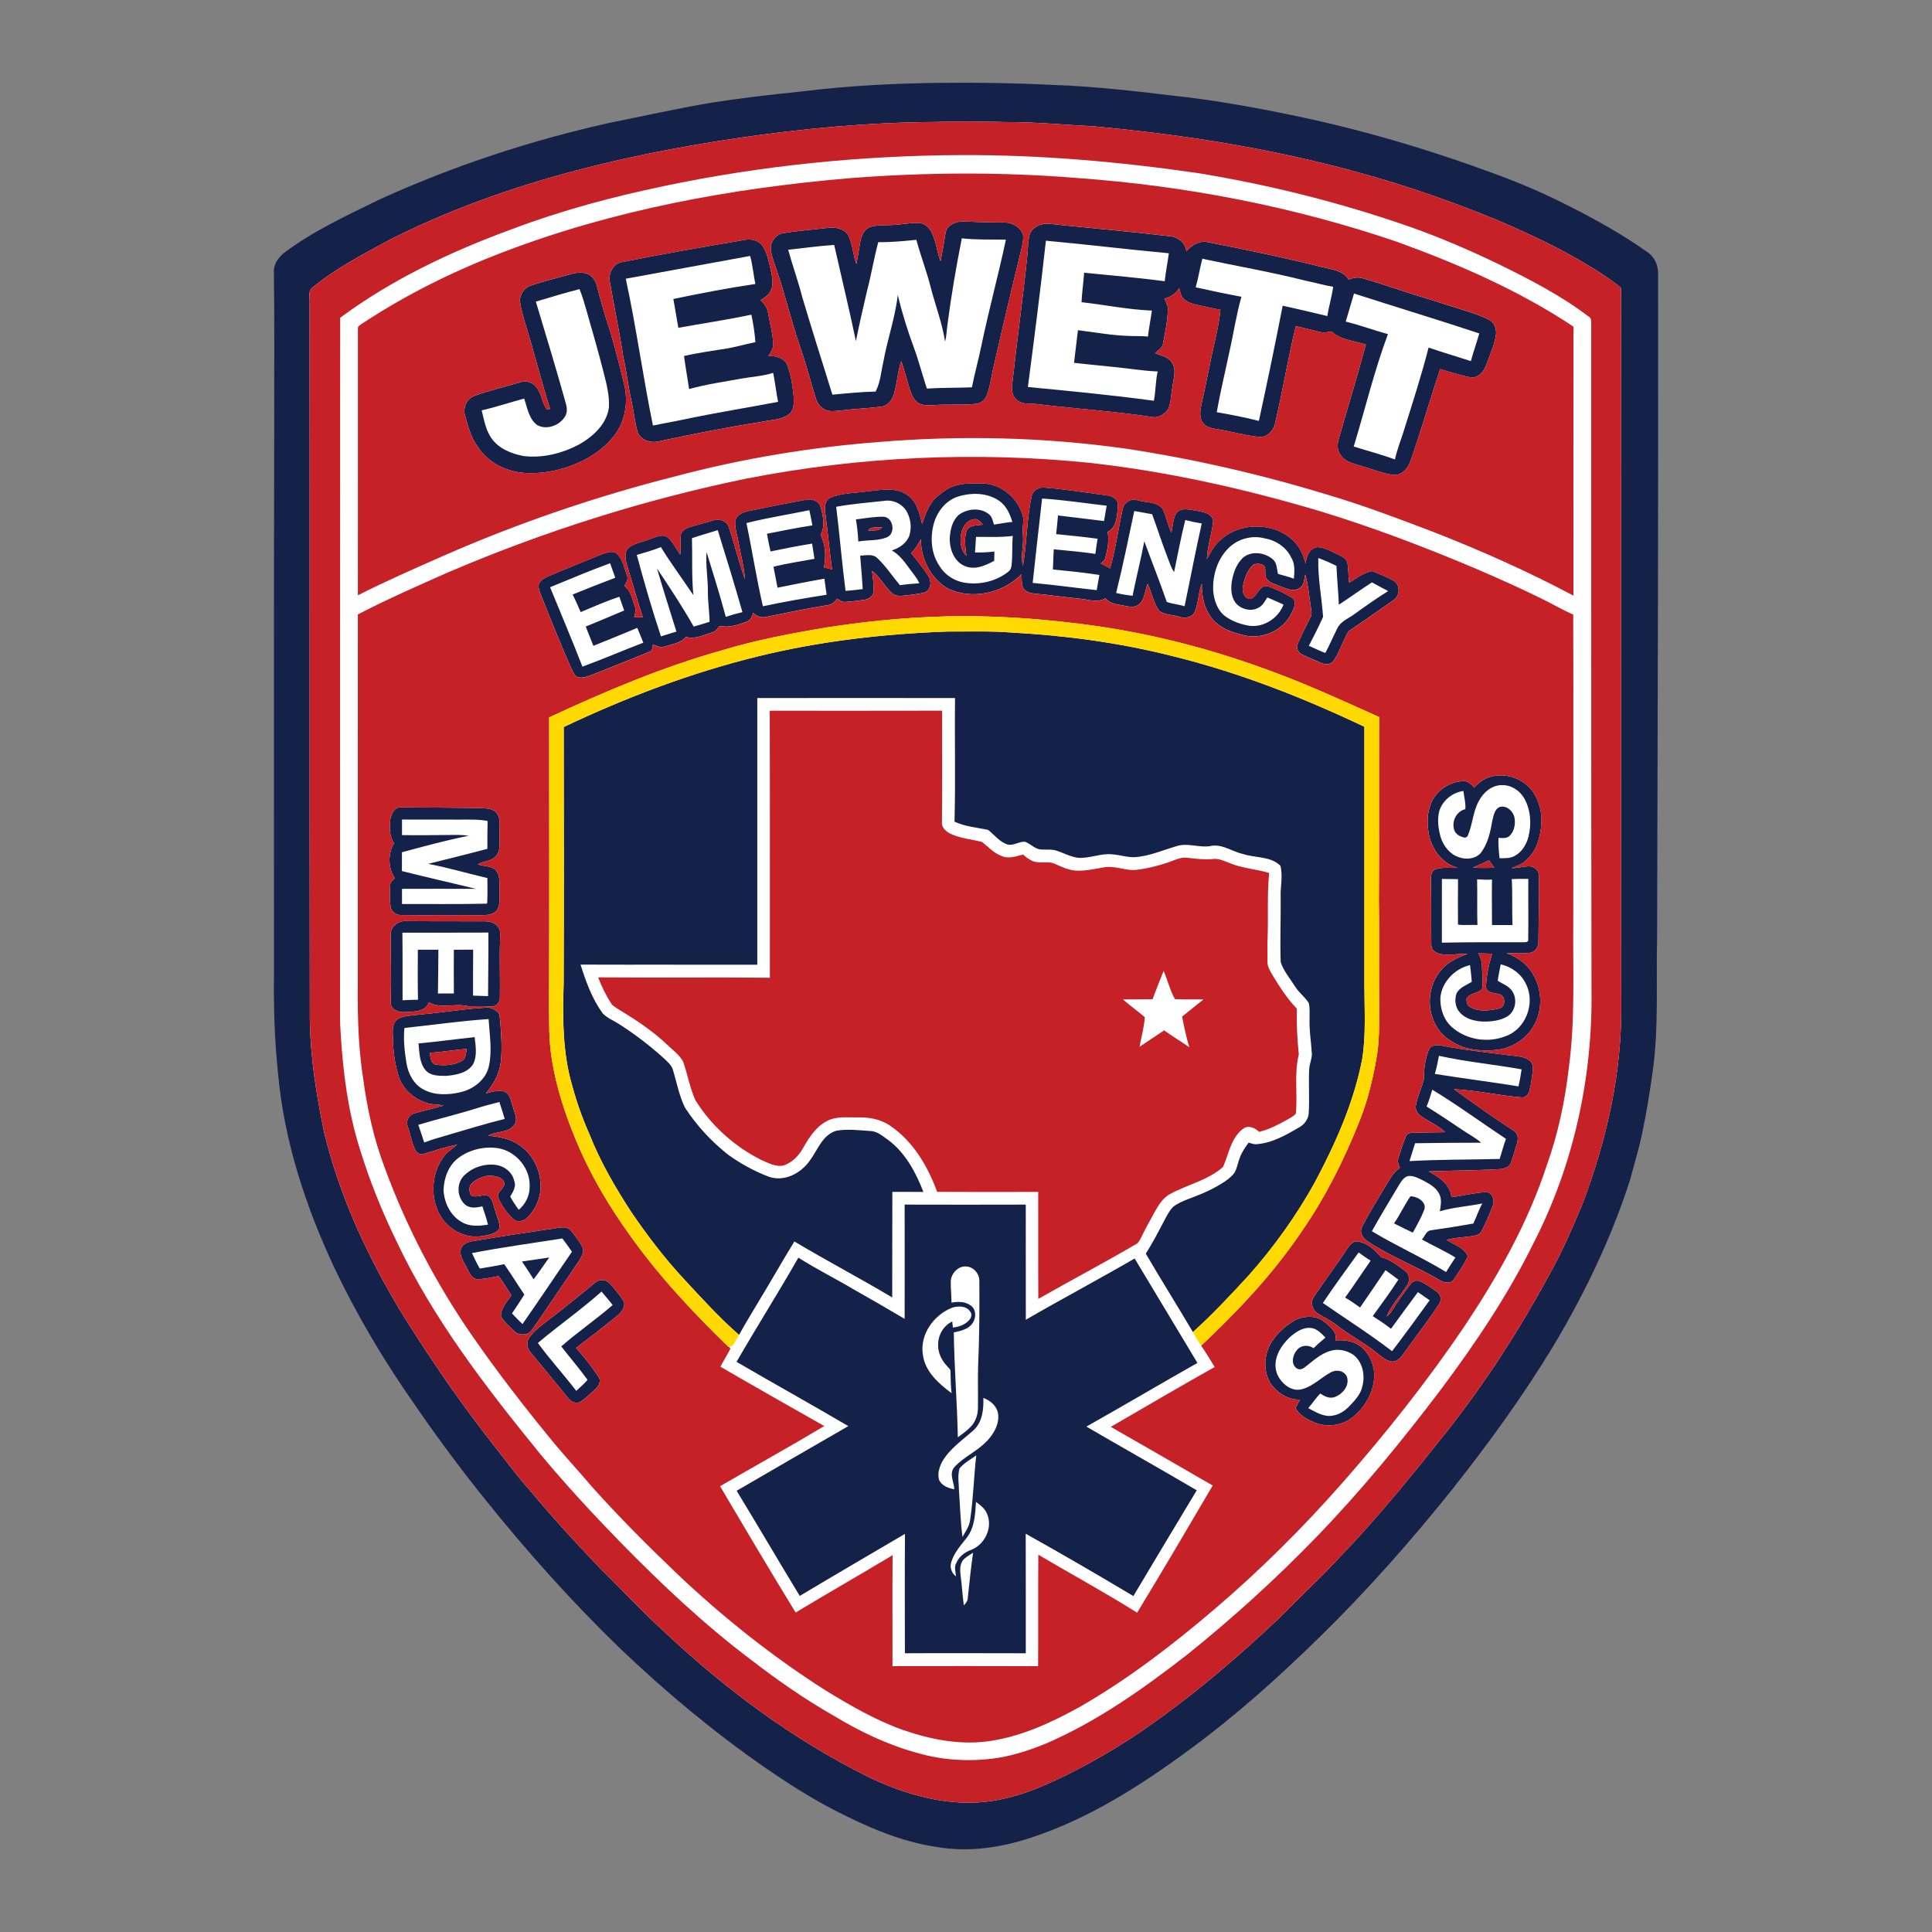
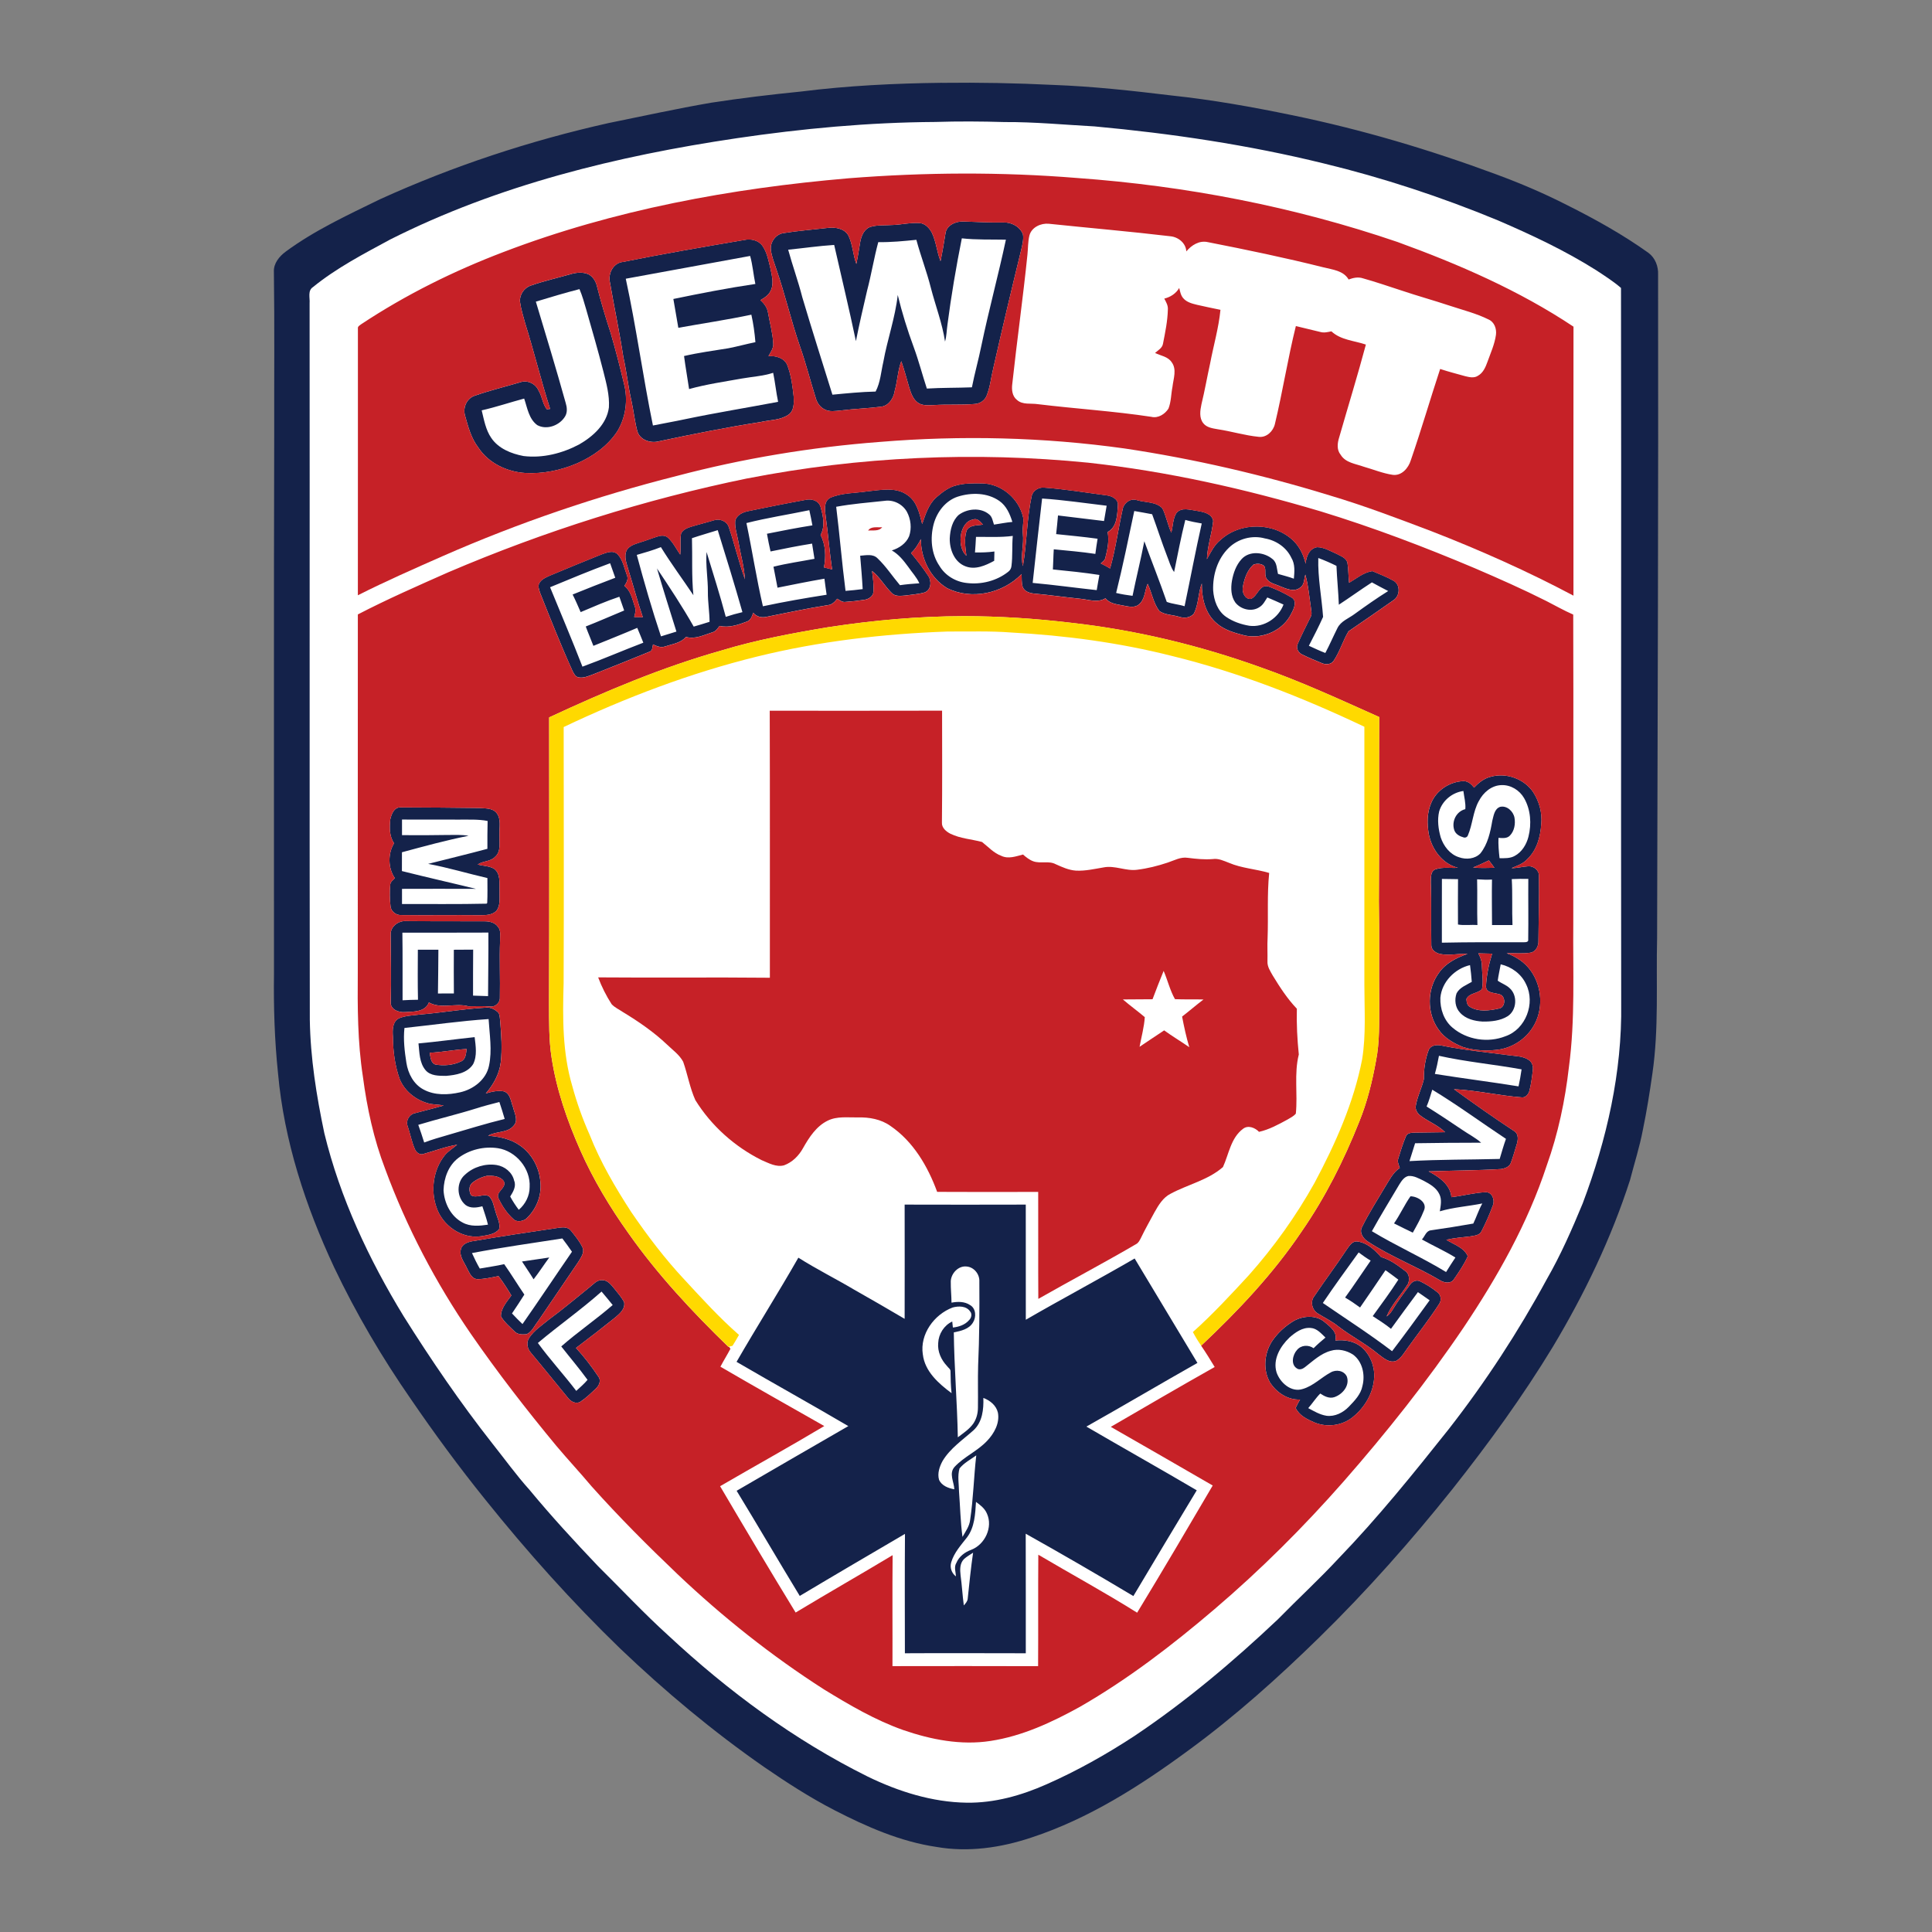
<svg xmlns="http://www.w3.org/2000/svg" id="Layer_1" version="1.1" viewBox="0 0 1000 1000">
  <rect x="0" y="0" width="1000" height="1000" fill="#808080" stroke="none" />
  <defs>
    <style>
      .st0 {
        fill: #fff;
      }

      .st1 {
        fill: #ffd900;
      }

      .st2 {
        fill: #14224a;
      }

      .st3 {
        fill: #c62127;
      }
    </style>
  </defs>
  <path class="st0" d="M853.78,426.9c-.05,19.46-.11,38.92-.16,58.39-.16,6.98-.15,14.08-.13,20.93.04,16.11.08,32.76-2.25,48.84-1.67,11.7-3.18,20.64-4.91,28.98-1.09,5.78-2.7,11.56-4.26,17.16-.76,2.74-1.55,5.58-2.28,8.4-9.02,27.94-22.33,56.7-39.57,85.46-13.89,22.89-30.8,46.84-51.68,73.18-22.83,28.59-45.25,53.56-68.51,76.32-24.49,23.95-45.78,42.35-67.01,57.9-20.93,15.41-48.99,34.42-80.52,44.77-11.61,3.89-22.86,5.86-33.45,5.86-4.67,0-9.27-.39-13.65-1.15l-.11-.02c-18.99-2.79-36.78-11.01-51.67-18.68-13.5-6.98-26.28-15.46-35.91-22.07-24.94-17.36-49.81-37.84-73.89-60.83-23.58-22.81-47-48.68-69.58-76.86-12.67-15.7-25.42-32.92-37.94-51.2-15.35-22.08-28.7-44.98-39.68-68.08-16.46-35.19-25.83-67.57-28.66-98.94-1.66-15.9-2.34-32.62-2.08-51.17.02-31.16,0-62.26,0-93.36-.02-61.2-.04-124.49.13-186.74-.02-9.69,0-19.54.02-29.06.03-17.81.07-36.22-.19-54.34v-.13c-.14-3.02,2.74-5.64,4.48-6.93,13.2-9.72,28.37-17.09,43.05-24.22,1.67-.82,3.34-1.63,5.01-2.44,36.89-16.78,76.39-29.95,117.41-39.14,4.61-.94,9.24-1.89,13.85-2.85,12.81-2.66,26.06-5.41,39.14-7.65,13.71-2.12,28.84-4,46.16-5.75h.11c21.5-2.7,45.22-4.18,72.5-4.51,3.76-.05,7.58-.07,11.34-.07,15.26,0,30.83.39,46.25,1.14,21.26.79,42.56,3.23,60.86,5.45,17.99,1.89,37.6,5.1,61.78,10.1,34.12,6.99,69.57,17.27,105.35,30.53,13.17,4.88,24.9,9.96,35.87,15.55,17.22,8.62,30.52,16.42,41.86,24.54,2.17,1.6,3.45,4.64,3.29,7.89v.2c.15,94.86-.11,191.32-.36,284.6Z" />
  <path class="st2" d="M487.48,42.88c19.29-.24,38.57.13,57.84,1.08,20.47.76,40.83,3.01,61.15,5.47,20.88,2.2,41.57,5.9,62.12,10.15,36.06,7.39,71.44,17.91,105.94,30.7,12.38,4.58,24.54,9.74,36.31,15.74,14.65,7.34,29.04,15.31,42.39,24.86,3.55,2.63,5.2,7.07,4.99,11.41.19,114.35-.22,228.7-.51,343.05-.56,23.43.96,47.03-2.43,70.31-1.39,9.78-2.94,19.55-4.95,29.23-1.66,8.75-4.4,17.25-6.62,25.86-9.76,30.3-23.64,59.15-39.99,86.42-15.6,25.71-33.31,50.07-51.97,73.63-21.45,26.86-44.28,52.65-68.86,76.7-21.25,20.79-43.45,40.7-67.45,58.28-25.11,18.49-51.84,35.58-81.65,45.36-15.71,5.26-32.65,7.72-49.08,4.84-18.74-2.76-36.24-10.49-52.95-19.09-12.65-6.54-24.62-14.28-36.35-22.34-26.4-18.38-51.15-39.04-74.4-61.24-24.98-24.17-48.21-50.14-69.95-77.26-13.4-16.62-26.06-33.84-38.12-51.45-15.13-21.77-28.62-44.69-40-68.63-14.79-31.64-25.89-65.41-29.03-100.33-1.79-17.14-2.34-34.37-2.1-51.6.04-93.35-.14-186.7.12-280.05-.07-27.78.22-55.56-.17-83.34-.2-4.34,2.83-7.95,6.12-10.4,15.03-11.07,32.06-18.92,48.76-27.08,37.91-17.25,77.67-30.34,118.3-39.45,17.71-3.59,35.35-7.48,53.16-10.54,15.42-2.38,30.92-4.22,46.45-5.78,24.2-3.04,48.59-4.24,72.96-4.53ZM381.16,71.57c-61.69,9.15-123.26,24.19-179.21,52.4-13.74,7.44-27.75,14.7-39.92,24.6-2.89,1.85-1.54,5.58-1.78,8.42.11,123.59-.08,247.19.11,370.79.3,19.78,3.44,39.41,7.51,58.73,8.18,33.64,23.06,65.3,41.04,94.76,14.25,22.67,29.37,44.83,45.93,65.88,6.39,8.03,12.39,16.39,19.27,24.04,11.3,13.66,23.32,26.73,35.56,39.57,12.06,11.92,23.64,24.35,36.23,35.74,30.93,28.83,65.34,54.25,103.28,73.08,15.95,7.75,33.36,13.24,51.22,13.49,14.31.2,28.35-3.76,41.34-9.54,15.75-6.95,30.81-15.42,45.21-24.84,26.62-17.8,51.19-38.52,74.44-60.49,10.38-10.61,21.32-20.66,31.43-31.54,20.38-21.12,38.81-44,57.06-66.96,19-24.36,35.96-50.32,50.68-77.47,7.26-12.61,13.11-25.96,18.66-39.39,12.43-32.94,20.43-67.95,19.91-103.3-.19-123.5.12-247.01-.1-370.5-3.99-3.45-8.45-6.27-12.84-9.17-16.12-10.18-33.42-18.29-50.9-25.82-29.29-12.11-59.5-22.06-90.3-29.5-38.9-9.55-78.6-15.45-118.45-19.12-15.52-.84-31.02-2.34-46.57-2.25-11.97-.36-23.95-.43-35.92-.05-34.46.21-68.84,3.41-102.9,8.44Z" />
  <path class="st2" d="M461.98,116.45c4.66-.17,9.29-1.31,13.97-1,2.92.2,5.13,2.6,6.39,5.05,2.25,4.64,2.57,9.91,4.47,14.68.99-4.74,1.79-9.51,2.55-14.28.52-4.33,5.41-6.45,9.33-6.25,6.84.19,13.66.61,20.52.49,4.23-.22,8.74,2.1,10.27,6.18.42,2.7-.33,5.39-.91,8-4.98,20.35-9.8,40.75-14.43,61.19-1.17,4.77-1.61,9.75-3.47,14.32-.97,2.5-3.55,4.14-6.18,4.27-7.09.63-14.22.1-21.31.58-2.71.08-5.72.41-8.06-1.23-2.52-1.78-3.55-4.85-4.45-7.66-1.34-4.63-2.59-9.29-4.16-13.84-1.84,4.85-1.96,10.17-3.37,15.16-.51,3.74-2.87,7.72-6.86,8.37-7.04.9-14.15,1.1-21.19,1.99-2.75.25-5.77.84-8.31-.6-2.18-1.05-3.68-3.1-4.4-5.37-2.91-9.15-5.22-18.48-8.43-27.53-4.5-13.05-7.56-26.53-12.09-39.57-1.09-3.34-2.47-6.65-2.87-10.17-.38-3.99,2.56-8.02,6.57-8.58,7.55-1.22,15.2-1.79,22.79-2.68,3.9-.49,8.69.2,10.78,3.96,2.26,4.6,2.31,9.9,4.11,14.67.83-3.81,1.36-7.68,2.04-11.52.56-3.06,2.03-6.52,5.19-7.63,3.72-1.13,7.67-.72,11.51-1.01ZM497.84,123.36c-2.96,14.81-5.49,29.71-7.44,44.68-.43,2.92-.43,5.9-1.25,8.76-1.44-9.56-4.97-18.6-7.37-27.92-2.11-8.37-5.24-16.42-7.47-24.75-6.56.66-13.12,1.31-19.72,1.2-2.23,8.28-3.58,16.76-5.77,25.05-2.03,8.71-4.06,17.42-5.8,26.19-3.48-16.65-7.5-33.19-11.25-49.79-7.97.51-15.88,1.67-23.81,2.47,2.25,8.27,5.2,16.33,7.32,24.65,5,16.86,10.36,33.61,15.58,50.39,7.44-.71,14.89-1.46,22.36-1.62,2.49-4.75,2.8-10.22,3.99-15.35,2.09-11.64,6.16-22.86,7.46-34.64,2.21,9.19,5.03,18.22,8.3,27.09,2.58,7.01,4.44,14.25,6.77,21.35,7.77-.48,15.55-.33,23.32-.64,1.4-7.22,3.44-14.3,4.89-21.51,3.83-18.39,8.79-36.53,12.7-54.91-7.61-.16-15.25.14-22.83-.7Z" />
-   <path class="st2" d="M532.85,121.79c1.14-4.18,5.92-6.35,9.97-5.96,20.99,2.2,42.02,3.99,62.97,6.48,4.09.39,8.01,3.54,8.24,7.83,2.69-3.25,6.76-5.81,11.15-4.79,20.03,3.93,40.03,8.08,59.84,13.05,4.66,1.18,10.35,1.66,13.01,6.29,2.38-.89,4.96-1.45,7.45-.6,6.62,1.85,13.13,4.1,19.68,6.22,8.31,2.8,16.78,5.14,25.11,7.91,6.77,2.25,13.78,3.97,20.2,7.16,3.02,1.32,4.22,4.79,3.83,7.9-.65,4.88-2.74,9.38-4.38,13.98-1,2.78-2.26,5.77-4.99,7.28-1.97,1.3-4.42.7-6.53.2-4.34-1.21-8.71-2.33-12.99-3.74-5.18,15.73-9.8,31.64-15.2,47.29-1.23,4.03-4.77,8.13-9.38,7.5-5.15-.75-10.01-2.79-14.99-4.21-4.17-1.51-9.4-2-11.92-6.17-2.12-2.54-1.71-6.04-.78-8.97,4.6-16.03,9.53-31.96,13.83-48.07-6.02-2.05-12.99-2.31-17.85-6.85-1.89.38-3.85.89-5.76.32-4.21-1.05-8.43-2.02-12.63-3.05-4.17,16.77-6.82,33.88-10.85,50.69-.87,3.76-4.33,7.14-8.38,6.64-7.2-.69-14.14-2.87-21.27-3.93-2.63-.47-5.64-.86-7.41-3.1-2.22-2.76-1.64-6.57-.97-9.78,1.72-7,2.93-14.1,4.49-21.14,1.75-9.27,4.43-18.38,5.36-27.79-4.04-.78-8.06-1.7-12.08-2.58-2.59-.64-5.41-1.33-7.2-3.45-1.29-1.46-1.59-3.45-2.07-5.27-1.67,2.88-4.53,4.7-7.73,5.5.95,1.76,2.03,3.6,1.85,5.69-.15,5.96-1.39,11.83-2.52,17.67-.38,2.25-2.56,3.38-4.11,4.78,2.92,1.42,6.59,1.81,8.55,4.7,2.87,3.76.93,8.63.47,12.83-.75,3.74-.66,7.69-2.08,11.27-1.82,2.86-5.37,5.11-8.85,4.25-19.51-2.96-39.22-4.17-58.79-6.56-3.59-.56-7.85.47-10.77-2.19-2.52-1.95-2.81-5.41-2.42-8.35,2.42-22.33,5.57-44.58,7.85-66.92.33-3.32.21-6.7,1.04-9.94ZM541.36,124.58c-2.8,25.28-6.02,50.51-9.33,75.73,21.77,2.09,43.54,4.17,65.21,7.12,1-5.01.82-10.18,1.98-15.17-3.85-.1-7.65-.56-11.46-1.02-10.58-1.4-21.24-2.21-31.84-3.44.65-5.64,1.37-11.26,2.02-16.89,8.84,1.08,17.63,2.74,26.57,2.98,3.22.15,6.46-.06,9.67.32.47-4.52,1.45-8.95,2.03-13.45-12.23-.48-24.26-2.99-36.42-4.34.26-5.1.99-10.17,1.36-15.26,13.91,1.39,27.86,2.55,41.72,4.42.47-4.87,1.51-9.65,2.12-14.49-21.23-1.95-42.38-4.57-63.6-6.5ZM622.33,133.92c-1.31,4.9-2.03,9.93-3.45,14.8,7.87,1.74,15.77,3.4,23.69,4.88-2.71,9.38-4.07,19.08-6.26,28.59-2.16,10.38-4.71,20.69-6.5,31.15,7.3,1.27,14.59,2.7,21.78,4.52,4.33-19.84,8.46-39.72,12.32-59.64,7.73,1.7,15.43,3.51,23.12,5.37.78-5.09,2.34-10.03,3.01-15.15-4.7-.76-9.25-2.14-13.91-3.06-17.78-4.54-35.89-7.61-53.81-11.46ZM700.84,151.93c-1.42,4.84-2.85,9.69-4.29,14.52,7.37,1.84,14.51,4.48,21.84,6.5-7.11,19-11.77,38.78-17.71,58.16,7.1,2.27,14.34,4.1,21.33,6.71,1.05-4.8,2.87-9.39,4.35-14.06,4.57-14.56,9.29-29.09,13.08-43.87,7.23,2.52,14.59,4.64,21.87,7.03,1.31-4.82,2.99-9.53,4.36-14.34-21.53-7.14-43.24-13.7-64.84-20.65Z" />
  <path class="st2" d="M322.17,135.62c20.96-4.22,42.03-7.84,63.1-11.42,3.32-.72,7.23.09,9.32,2.96,2.5,3.55,3.23,7.93,4.24,12.06.76,3.77,1.9,8-.11,11.59-1.06,2.12-3.14,3.4-5.13,4.53,1.91,1.74,3.57,3.89,3.94,6.53.91,5.17,2.34,10.28,2.68,15.54.35,2.59-1.25,4.78-2.45,6.9,3.66-.25,7.94.84,9.64,4.43,2.07,5.23,2.78,10.88,3.39,16.43.18,3.32.34,7.56-2.86,9.59-4.21,2.8-9.53,2.56-14.3,3.69-17.63,2.74-35.13,6.26-52.59,9.96-4.34,1.18-10.04-.73-11.22-5.45-1.3-5.04-1.85-10.23-2.95-15.32-1.76-7.53-2.5-15.25-4.22-22.79-1.96-12.9-4.7-25.68-6.92-38.55-1.12-4.57,1.53-10,6.45-10.71ZM323.9,144.28c5.46,25.18,8.88,50.73,14.06,75.96,5.55-1.12,11.13-2.08,16.68-3.27,15.97-3.34,32.09-5.94,48.11-8.98-1.04-4.97-1.53-10.05-2.56-15.02-5.24,1.69-10.77,2.01-16.16,2.95-9.15,1.65-18.39,2.96-27.36,5.46-.83-5.71-1.87-11.38-2.61-17.1,7.57-1.75,15.28-2.78,22.95-4.02,4.7-.91,9.3-2.2,13.99-3.15-.4-4.79-1.05-9.54-2.1-14.23-12.53,2.65-25.21,4.52-37.8,6.79-.83-4.98-1.71-9.95-2.57-14.92,14.08-2.91,28.22-5.67,42.44-7.77-1.01-4.81-1.38-9.75-2.7-14.5-21.45,3.94-42.93,7.85-64.38,11.79Z" />
  <path class="st2" d="M295.29,141.92c3-.87,6.33-1.24,9.28.05,2.33,1.19,3.79,3.61,4.39,6.09,2.07,8.22,4.52,16.33,7.15,24.39,2.52,8.65,4.75,17.37,6.86,26.13,2.17,8.29.99,17.58-3.59,24.88-4.95,7.42-12.5,12.75-20.57,16.32-8.48,3.66-17.8,5.57-27.03,5.03-9.38-.61-18.87-5.06-24.14-13.07-3.76-4.86-5.35-10.92-6.96-16.74-1.18-4.08,1-8.96,5.19-10.22,7.66-2.69,15.57-4.6,23.35-6.89,3.74-1.36,8.03.69,9.55,4.3,1.84,3.01,2.08,6.88,4.23,9.64.43-.04,1.31-.12,1.75-.17-4.7-14.64-8.29-29.6-12.9-44.26-1-3.72-2.21-7.42-2.71-11.26-.29-3.59,2.19-7.22,5.6-8.32,6.73-2.38,13.7-3.92,20.56-5.89ZM277.36,156.14c5.25,17.44,10.55,34.86,15.44,52.42.69,2.25.97,4.78-.27,6.91-2.78,4.71-9.46,7.28-14.43,4.58-4.38-3.19-5.15-8.95-6.79-13.75-7.34,1.97-14.56,4.41-21.99,6.1,1.21,4.89,2.06,10.09,4.99,14.32,3.74,5.5,10.37,8.13,16.67,9.32,9.91,1.22,20.06-1.38,28.8-6,7.18-4.13,14.29-10.5,15.39-19.17.39-6.31-1.34-12.5-2.86-18.58-2.73-10.76-5.85-21.42-8.89-32.1-1.03-3.56-2.03-7.13-3.48-10.54-7.59,1.94-15.09,4.2-22.58,6.48Z" />
  <path class="st2" d="M494.2,251.46c4.64-1.45,9.56-1.35,14.37-1.27,9.97.28,18.99,8.09,21.04,17.79.3,2.77-.58,5.53-.18,8.31.67,5.58-1.34,11.19.02,16.71,2.09-12.01,1.98-24.37,4.55-36.32.69-2.78,3.62-4.57,6.41-4.3,10.83.78,21.55,2.6,32.32,3.99,2.7.31,6.14,1.93,5.89,5.15-.38,4.91-.33,11.21-5.32,13.85.87,4.38-.03,8.86-1.13,13.12-.17,1.45-1.47,2.21-2.43,3.13,1.65.78,3.26,1.67,4.84,2.62,2.83-9.93,4.17-20.17,6.41-30.22.41-3.48,4.08-6.42,7.56-5.14,4.35,1.32,9.82.68,13.14,4.28,1.94,4,2.7,8.48,4.57,12.53.91-3.37.75-7.17,2.67-10.19,2.7-3.2,7.16-1.5,10.67-1.09,3.21.55,7.7,1.36,8.34,5.24-.67,6.65-3.03,13.05-3.24,19.76,2.02-3.56,3.81-7.42,7.11-10.01,10.31-9.41,27.94-9.16,37.87.69,3.15,3.19,5.1,7.36,6.13,11.7.23-3.63,1.86-7.91,5.91-8.58,3.62,0,6.84,2.06,10.09,3.44,2.11,1.17,5.01,2.04,5.63,4.7.56,3.4.44,6.87.85,10.29,3.86-2.25,7.48-5.4,12.05-6.04,3.63,1.55,7.37,2.97,10.81,4.91,3.88,2.02,3.54,8.09-.02,10.23-7.67,5.41-15.41,10.73-23.15,16.02-2.92,4.89-4.49,10.53-7.7,15.27-1.31,1.98-4.09,2.07-6.08,1.21-3.47-1.42-6.95-2.86-10.31-4.53-2-.96-3.24-3.46-2.15-5.55,2.03-4.69,4.4-9.22,6.63-13.82.87-1.46.32-3.16.17-4.71-.87-5.76-1.32-11.61-2.9-17.22-.71,2.25-.42,5.4-2.76,6.78-3.09,2.36-7.05.55-10.19-.69-2.37-1.14-5.4-1.51-6.97-3.82-1.52-1.95-.16-4.71-1.36-6.74-1.51-1.27-3.8-1.38-5.58-.69-3.32,2.94-4.79,7.44-5.52,11.7-.46,2.55,1.08,6.35,4.18,6.04,3.55-1.41,4.27-7.42,8.84-6.55,4.17,1.54,8.28,3.42,12.09,5.73,3.28,1.8,1.36,5.93,0,8.38-4.16,8.71-14.61,13.31-23.92,11.42-5.17-1.33-10.65-2.78-14.74-6.4-5.98-4.97-7.69-13.17-7.66-20.58-2,5.05-1.58,10.84-4.18,15.7-1.87,2.12-4.98,2.41-7.55,1.54-3.36-1.04-7.27-.89-10.23-2.96-3.14-4.12-3.88-9.49-6.07-14.11-1.58,3.55-1.31,8.18-4.62,10.76-2.37,1.93-5.51.93-8.2.47-3.21-.64-6.84-.95-9.01-3.73-4.08,2.51-8.78.62-13.14.24-7.86-.78-15.68-1.94-23.55-2.65-2.4-.21-5.24-1-6.17-3.5-.64-2.15-.46-4.42-.56-6.62-9.74,10.04-25.96,13.62-38.61,7.25-8.62-5.22-13.56-15.39-13.52-25.34-1.36,2.61-2.87,5.2-5.1,7.2,3.13,3.76,6.12,7.64,8.83,11.71,1.92,2.66,1.67,7.31-1.72,8.67-3.28.96-6.75,1.12-10.13,1.62-2.32.17-5.14.6-6.91-1.27-3.71-3.56-6.17-8.27-10.26-11.46.5,3.6.99,7.25.73,10.91-.2,2.29-2.56,3.73-4.66,4.03-3.28.49-6.58.88-9.89,1.1-1.62.23-2.89-.92-4.21-1.65-1.21,1.59-2.72,3.14-4.84,3.31-10.63,1.67-21.17,3.93-31.71,6.05-2.57.61-5.23-.04-6.92-2.12-.61,1.78-1.26,3.88-3.23,4.57-4.48,1.72-9.36,3.35-14.19,2.25-.98,1.37-2,2.89-3.74,3.33-4.4,1.39-8.95,3.74-13.65,2.37-2.73,3.24-7.13,3.7-10.92,4.97-2.12.72-4.23-.21-6.13-1.08-.34,1.39-.19,3.32-1.9,3.81-9.68,3.99-19.41,7.85-29.15,11.7-2.37.87-4.88,2.03-7.46,1.53-1.72-.28-2.47-2.02-3.18-3.38-6.01-13.3-11.38-26.86-16.77-40.42-.47-1.62-1.31-3.5-.32-5.07,1.13-1.96,3.34-2.83,5.29-3.74,8.85-3.76,17.78-7.34,26.69-10.96,2.7-.96,6.15-2.49,8.55-.06,2.72,2.95,3.37,7.15,4.75,10.8.89,1.98-.24,3.9-1.33,5.51,3.33,2.52,4.12,6.84,5.37,10.58.76,1.82.25,3.72-.29,5.52,1.49.02,2.98.04,4.48.08-2.66-7.81-4.76-15.79-7.2-23.66-.92-3.6-2.89-7.47-1.08-11.13,1.48-2.35,4.34-3.06,6.8-3.9,3.01-.89,5.92-2.07,8.91-3.01,1.8-.59,4.02-.87,5.55.51,2.72,2.45,4.3,5.84,6.38,8.8.39-3.59-.17-7.22.41-10.78.78-1.98,2.9-2.85,4.75-3.51,4.03-1.24,8.14-2.22,12.18-3.45,2.98-1.05,6.7.32,7.77,3.41,3.05,8.94,5.17,18.2,8.39,27.08-.42-6.68-2.33-13.14-3.45-19.72-.59-3.44-1.85-6.83-1.6-10.36.66-3.32,4.25-4.75,7.23-5.28,9.78-2.02,19.57-3.98,29.38-5.76,2.94-.65,6.5.4,7.52,3.5,1.37,4.78,2.57,10.1.05,14.73,2.67,5.06,2.86,11.25,1.76,16.77,1.4.34,2.8.68,4.22,1.03-1.37-9.16-2.04-18.42-3.34-27.6-.38-3.2-1.07-7.49,2.25-9.42,6.06-2.69,12.87-2.38,19.31-3.38,6.9-.67,14.74-2.45,20.83,1.95,4.94,3.37,6.19,9.54,7.57,14.95,1.73-4.95,3.34-10.36,7.46-13.9,2.81-2.43,5.84-4.79,9.43-5.9ZM495.77,257.05c-6.36,2.09-10.81,7.91-12.51,14.23-1.89,7.2-1.27,15.38,3.01,21.64,2.96,4.99,8.44,8.25,14.18,8.84,7.46.91,15.35-1.07,21.3-5.73,1.02-.71,1.65-1.81,1.78-3.04.67-5.18.22-10.4.68-15.6-6.31.83-12.69.44-19.04.51-.11,2.68-.32,5.36-.52,8.04,3.36.06,6.73-.02,10.06-.49-.03,1.6-.07,3.21-.11,4.82-4.49,2.44-9.86,4.87-14.97,2.81-5.69-2.19-8.13-8.69-8.04-14.39.22-4.39,1.28-9.2,4.7-12.22,4.43-3.25,11.31-3.93,15.68-.22,1.65,1.25,1.85,3.47,2.52,5.29,3.17-.46,6.31-1.13,9.51-1.39-1.26-4.11-3.09-8.32-6.73-10.86-6.21-4.35-14.5-4.45-21.51-2.23ZM534.52,301.71c11.07,1.02,22.1,2.55,33.14,3.74.5-2.61.83-5.26,1.38-7.86-7.99-1.23-16.03-2.05-24.07-2.85.23-3.47.22-6.95.46-10.42,7.18.71,14.38,1.3,21.52,2.38.33-2.62.73-5.24,1.16-7.85-7.13-.98-14.29-1.65-21.45-2.4.34-3.22.69-6.44.96-9.65,7.94.96,15.88,1.9,23.82,2.88.48-2.64.92-5.28,1.36-7.92-11.12-1.31-22.23-2.99-33.41-3.72-1.66,14.55-3.32,29.11-4.88,43.68ZM432.81,262.31c1.8,14.49,2.97,29.06,4.84,43.53,2.96-.25,5.92-.51,8.87-.92-.31-5.77-.82-11.52-1.3-17.28,3.02-.21,6.62-1.09,9.02,1.37,4.39,4.16,7.67,9.29,11.58,13.88,3.32-.47,6.67-.77,10.03-.98-1.38-3.14-3.85-5.7-5.77-8.53-2.38-3.24-4.92-6.47-8.48-8.48,3.76-1.14,7.41-3.61,8.96-7.34,1.43-4.12.89-8.83-1.15-12.65-2.25-4-6.96-6.35-11.52-5.68-8.37.9-16.79,1.55-25.08,3.08ZM386.35,270.73c3.01,14.32,5.21,28.83,8.53,43.08,10.92-2.34,21.94-4.25,32.98-5.97-.38-2.77-.82-5.53-1.14-8.31-8.13,1.39-16.2,3.04-24.28,4.66-.74-3.61-1.32-7.25-2.09-10.85,6.99-1.76,14.15-2.74,21.22-4.1-.42-2.63-.85-5.25-1.24-7.87-7.2,1.16-14.36,2.57-21.5,4.06-.71-3.04-1.3-6.1-1.85-9.16,7.82-1.58,15.65-3.1,23.52-4.34-.51-2.62-.97-5.25-1.59-7.85-10.84,2.26-21.81,3.92-32.55,6.66ZM587.09,264.51c-3,14.16-5.88,28.36-9.38,42.4,2.8.67,5.64,1.14,8.49,1.49,1.92-9.44,4.28-18.78,6.1-28.25,3.81,10.49,7.97,20.84,11.61,31.39,2.96,1.1,6.2,1.28,9.22,2.25,3-14.27,5.67-28.61,8.89-42.84-2.87-.49-5.72-1.03-8.51-1.83-2.25,8.91-3.94,17.96-5.8,26.96-1.78-2.45-2.5-5.46-3.63-8.22-2.77-7.17-5.1-14.49-7.74-21.69-3.09-.55-6.16-1.18-9.25-1.67ZM497.48,276.29c-.72,3.92-.32,8.49,2.73,11.38-.54-4.35-1.3-8.89.15-13.15,1.65-2.92,5.56-2.49,8.42-2.98-1.28-1.47-2.95-3.54-5.18-2.62-3.56.6-5.46,4.15-6.12,7.37ZM358.16,278.56c.29,9.83-.24,19.72.74,29.52-5.58-8.32-11.56-16.37-16.82-24.89-4.07,1.61-8.27,2.83-12.48,4.03,3.81,14.15,7.86,28.25,12.52,42.16,2.67-.81,5.34-1.61,8-2.47-3.42-10.87-6.85-21.75-10.07-32.68,6.6,9.86,13.17,19.78,19.01,30.1,2.74-.78,5.48-1.61,8.21-2.48-.03-5.14-.91-10.23-.87-15.36.08-6.93-1.23-13.86-.68-20.78,3.38,11.16,6.96,22.28,9.94,33.57,2.83-.95,5.71-1.75,8.62-2.43-4.03-14.21-8.4-28.33-12.78-42.44-4.43,1.4-8.93,2.65-13.33,4.15ZM635.99,283.59c-5.82,5.66-8.35,14.01-8.06,21.98.37,5.16,2.26,10.67,6.7,13.72,3.57,2.45,7.79,3.9,12.05,4.61,7.51.97,15.04-3.97,17.66-10.98-2.77-1.28-5.57-2.49-8.38-3.68-1.18,1.76-2.12,3.82-4,4.96-3.94,2.72-9.69,1.32-12.54-2.32-2.3-3.21-2.4-7.45-1.78-11.2.74-4.08,2.16-8.19,5.01-11.29,4.09-4.5,11.67-3.68,16.02,0,2.36,1.84,2.16,5.06,2.83,7.67,2.73.83,5.52,1.44,8.2,2.47.33-3.63.69-7.55-1.29-10.8-2.54-5.41-7.88-9.02-13.7-10.04-6.54-1.82-13.9.15-18.72,4.9ZM682.35,288.85c-.3,10.21,1.76,20.32,2.48,30.45-2.25,5.07-4.83,10-7.36,14.95,2.82,1.28,5.61,2.63,8.52,3.73,2.22-4.19,4.09-8.56,6.22-12.79,1.78-3.74,5.91-5.09,9.01-7.44,5.66-4.1,11.38-8.13,17.31-11.83-2.83-1.47-5.65-2.92-8.43-4.48-5.78,3.73-11.36,7.8-17.12,11.56-.25-6.71-.96-13.4-1.23-20.11-3.06-1.51-6.19-2.88-9.39-4.06ZM284.72,303.96c5.6,13.7,11.41,27.31,16.75,41.1,10.61-3.86,20.96-8.39,31.51-12.4-1.06-2.56-2.02-5.15-3.14-7.68-7.52,3.22-15.13,6.22-22.7,9.31-1.27-3.36-2.72-6.65-3.95-10.02,6.68-2.62,13.25-5.53,19.88-8.28-.84-2.38-1.68-4.75-2.49-7.12-6.82,2.28-13.41,5.16-20.03,7.96-1.35-3.05-2.64-6.14-4.16-9.11,7.33-2.96,14.67-5.9,22.07-8.67-.88-2.51-1.8-5.01-2.66-7.52-10.47,3.85-20.78,8.16-31.08,12.42Z" />
-   <path class="st2" d="M443.03,268.84c4.7-.58,9.38-1.42,14.13-1.4,5.2.13,6.66,8.74,1.88,10.67-4.68,1.94-9.89,1.26-14.78,2.18-.18-3.84-.6-7.66-1.23-11.45ZM449.34,274.62c2.42-.25,5.59.52,7.27-1.74-2.39.26-5.76-.66-7.27,1.74Z" />
-   <path class="st2" d="M391.76,339.87c32.37-8,65.63-11.83,98.9-12.99,10.89.07,21.81-.34,32.68.51,28.03,1.51,56,5.24,83.23,12.13,34.47,8.43,67.63,21.45,99.64,36.66,0,44.54,0,89.09,0,133.63,0,12.81.9,25.76-1.15,38.47-4.38,22.57-13.87,43.76-24.62,63.94-9.55,17.13-21,33.18-34.03,47.83-9.33,10.13-18.7,20.24-28.96,29.43-8.03-13.61-16.44-26.98-24.41-40.61,3.9-6.01,7.11-12.44,10.46-18.76,1.35-2.38,2.65-4.98,5.08-6.44,2.78-1.72,5.88-2.84,8.93-4,5.75-2.11,11.33-4.75,16.45-8.12,1.88-1.33,3.78-2.75,5.08-4.69,1.39-2.45,1.72-5.32,2.79-7.91,1.03-2.76,2.74-5.19,4.48-7.54,1.41.45,2.87,1.02,4.41.79,8.08-.68,15.21-4.87,22.06-8.87,2.55-1.53,4.48-4.22,4.61-7.25.47-7.37-.11-14.77.22-22.16.04-2.78,1.29-5.37,1.43-8.12-.33-6.3-1.45-12.55-1.21-18.87-.02-2.62.23-5.32-.46-7.86-1.98-3.1-5.11-5.28-7.02-8.44-2.59-4.12-5.92-7.95-7.46-12.6-.41-11.29.11-22.62-.02-33.93-.17-5.32,1.25-10.85-.16-16.02-5.12-5.02-13.06-3.93-19.44-6.08-5.73-1.29-11.04-5.53-17.13-4.02-5.72.81-11.52-1.85-17.12-.02-7.28,2.11-14.35,5.32-22.01,5.73-3.88.07-7.6-1.27-11.44-1.49-6.07-.63-11.86,2.38-17.93,1.75-3.72-.59-7.06-2.4-10.6-3.59-2.92-.98-6.04-.38-9.03-.75-2.83-.61-4.83-2.99-7.52-3.93-3.04-.14-5.81,2.07-8.89,1.49-4.18-1.34-6.88-5.01-10.18-7.64-5.81-1.2-11.9-1.68-17.36-4.22.56-21.32,0-42.67.27-64-34.11-.04-68.24-.02-102.36,0,.03,46.01-.02,92.03,0,138.04-30.5-.09-60.98.04-91.48-.07,2.77,8.82,5.95,17.65,11.43,25.2,2.29,2.47,5.55,3.67,8.33,5.48,8.37,5.3,16.25,11.38,23.59,18.03,1.6,1.58,3.45,3.11,4.3,5.26,2.07,6.67,3.3,13.7,6.38,20.02,5.99,9.24,13.59,17.44,22.21,24.3,6.48,4.69,13.57,8.61,21.07,11.44,7.96,2.92,16.64-1.59,21.26-8.16,4.19-5.53,6.58-13.54,13.99-15.62,5.79-.95,11.72-.2,17.53.19,3.5.12,6.21,2.59,8.95,4.48,8.99,6.63,14.48,16.8,18.41,27.03-5.36.02-10.71.02-16.06-.02-.09,18.22,0,36.44-.07,54.66-16.69-9.98-33.95-19-50.64-28.98-6.18,10-11.92,20.27-18.05,30.31-3.54,6.02-7.25,11.92-10.59,18.05-10.08-8.8-19.09-18.74-28.18-28.54-10.2-10.89-19.23-22.81-27.64-35.12-8.22-12.69-15.93-25.81-21.48-39.92-3.63-8.16-6.65-16.57-8.98-25.2-5.13-17.22-5.01-35.4-4.49-53.19.19-44.22.05-88.44.03-132.66,32.08-15.24,65.47-27.93,99.99-36.45Z" />
  <path class="st2" d="M771.5,402.08c8.07-2.33,17.44,1,22.12,8,3.1,4.82,4.69,10.63,4.14,16.37-.41,6.58-2.25,13.55-7.2,18.2-2.15,2.45-5.3,3.45-8.19,4.69,2.97.05,5.86-.82,8.82-.97,2.73-.1,5.5,2.13,5.36,4.98.24,11.17-.19,22.35-.25,33.53.14,2.6-1.21,5.64-3.97,6.2-4.13.7-8.35.19-12.5.3,4.83,1.73,9.3,4.64,12.34,8.84,6.17,8.4,6.85,20.65,1.22,29.49-3.7,5.94-10.03,10.19-16.91,11.44-6.34,1-12.94.74-19.09-1.16-4.93-1.93-9.8-4.73-12.85-9.18-6.09-8.49-5.96-20.89.25-29.26,3.49-5.06,9.19-7.84,14.81-9.83-4.71-.25-9.45,1-14.12.06-2.19-.46-4.58-1.98-4.63-4.46-.2-10.87.14-21.76-.27-32.63.07-2.39-.21-6.05,2.73-6.84,3.64-1.14,7.53-.44,11.29-.69-8.08-2.03-13.63-9.68-15.08-17.59-.87-5.16-.94-10.67,1.12-15.57,2.62-6.88,9.79-11.54,17.08-11.71,2.26.11,3.95,1.67,5.27,3.38,2.34-2.51,5.11-4.77,8.53-5.59ZM765.44,414.6c-3.09,5.57-3.2,12.15-5.71,17.91-.35.8-1.23,1.21-2.07.97-2.11-.6-4.2-1.65-4.94-3.84-1.48-4.46,1.05-9.69,5.72-10.82.3-3.15-.62-6.28-.99-9.4-5.77.77-10.9,4.97-12.54,10.58-1.05,4.43-.43,9.09.8,13.43,1.5,4.52,4.79,8.84,9.5,10.29,3.66,1.31,8.22.9,11.03-1.99,3.81-4.79,5.15-10.92,6.15-16.81.71-2.65,1.08-6.26,4.08-7.29,3.47-.81,6.81,2.29,7.42,5.59.57,3.17-.02,6.87-2.34,9.25-1.53,1.66-3.93,1.31-5.94,1.21-.16,3.51.17,7.02.56,10.52,2.64.02,5.45.16,7.84-1.18,3.73-2,6.08-5.89,7.11-9.91,1.68-6.62,1.2-14-2.24-19.99-2.35-4.1-6.88-6.91-11.66-6.75-5.17.11-9.51,3.82-11.77,8.26ZM762.44,449.01c3.68.42,7.37.21,11.07.16-.96-1.28-1.85-2.61-2.86-3.83-2.71,1.27-5.41,2.57-8.21,3.67ZM746.33,454.93c-.09,11,.04,22-.02,33,13.84-.29,27.69-.26,41.55-.22,1.17-.08,3.46.34,3.14-1.56.16-10.41-.04-20.83.05-31.25-2.86-.06-5.72,0-8.56.12.45,7.92.05,15.86.37,23.79-3.54,0-7.06,0-10.59,0-.02-7.86-.17-15.71-.02-23.55-2.57.14-5.15.06-7.7-.12.2,7.88-.09,15.78.16,23.67-3.35-.28-6.76.31-10.06-.28-.09-7.82,0-15.66.02-23.48-2.78-.02-5.56-.05-8.33-.12ZM765.18,493.45c1.07,2,1.86,4.17,1.85,6.47.06,4,.87,8.11.04,12.06-2.24,2.35-6.57,1.95-8.05,5.09.08,1.49.33,3.38,1.86,4.12,4.42,2.66,9.93,1.94,14.73.88,3.88-.38,3.99-6.89.21-7.51-2.38-.74-6.53-.51-6.68-3.87.25-5.78,1.48-11.55,3.18-17.07-2.38-.07-4.76-.12-7.13-.17ZM776.76,499.14c-.49,2.82-1.16,5.6-1.53,8.45,1.92,1.42,4.35,2.16,6.13,3.85,4.24,3.7,3.8,11.47-.99,14.55-3.83,2.38-8.51,2.82-12.92,2.77-4.25-.23-8.86-1.35-11.78-4.66-2.47-2.61-2.91-6.65-1.76-9.94,1.58-3.07,5.08-4.28,7.88-5.95-.19-2.91-.54-5.8-.91-8.67-7.86,1.83-14.61,8.67-15.34,16.86-.23,5.75,1.82,11.81,6.34,15.56,7.41,6.29,18.33,7.97,27.34,4.39,10.5-3.6,15.58-17.05,10.69-26.88-2.42-5.34-7.51-9.05-13.15-10.34Z" />
  <path class="st2" d="M202,424.16c.6-2.69,1.89-6.27,5.2-6.26,13.61.08,27.22.11,40.83.32,3.05.27,6.83-.11,8.98,2.56,2.58,3.26,1.3,7.65,1.53,11.47-.16,3.81.95,8.54-2.38,11.34-2.39,2.48-6.23,1.96-8.89,3.88,2.83.78,5.99.7,8.56,2.25,3.36,2.63,2.59,7.36,2.74,11.11-.15,3.51.68,7.52-1.58,10.55-2.28,2.41-5.87,2.32-8.93,2.33-13.36-.13-26.71.11-40.07-.07-2.74.25-5.51-1.69-5.85-4.48-.41-3.76-.53-7.6-.14-11.37.13-1.45,1.5-2.25,2.38-3.26-3.59-5.15-3.68-12.76-.4-18.08-2.51-3.57-2.38-8.14-1.98-12.29ZM208.08,424.2c-.02,2.69-.02,5.37,0,8.07,7.86.07,15.74.05,23.6-.09,3.63,0,7.28-.2,10.86.42-11.62,2.3-23.06,5.46-34.49,8.53.02,3.24,0,6.48-.02,9.73,12.72,3.21,25.54,6.08,38.28,9.21-12.74-.07-25.49-.02-38.23,0,.02,2.61.02,5.23,0,7.85,14.59-.05,29.18.16,43.76-.18l.34-.33c.22-4.3.1-8.62.1-12.93-10.25-2.36-20.34-5.42-30.68-7.34,10.23-2.59,20.49-5.06,30.68-7.79,0-4.81-.03-9.62.11-14.42-4.94-.96-9.98-.65-14.98-.7-9.78-.07-19.57.06-29.34-.04Z" />
  <path class="st2" d="M202.2,483.67c-.1-4.25,4.24-7.28,8.22-6.93,13.34.15,26.69.04,40.03.12,2.65-.05,5.63.5,7.26,2.81,1.8,2,1.02,4.86,1.13,7.29-.39,9.79.11,19.6-.11,29.39.15,2.63-2.37,4.98-4.98,4.61-3.79-.3-7.58-.12-11.37-.12-6.66-1.81-14.06,1.58-20.39-1.98-1.87,4.98-7.93,4.75-12.32,5-3.14.31-7.62-1.27-7.43-5.07.35-11.7,0-23.42-.03-35.13ZM208.27,482.75c.18,11.66.05,23.32.1,34.99,2.65-.16,5.32-.25,7.98-.27-.2-8.63-.11-17.27-.07-25.91,3.54,0,7.09,0,10.63,0-.07,7.55-.09,15.11-.23,22.67,2.75.02,5.5,0,8.25-.02-.11-7.55-.02-15.08-.02-22.62,3.33,0,6.66,0,10-.06-.07,7.93-.06,15.86-.06,23.8,2.59.09,5.19.18,7.77.26.03-10.96.25-21.93.17-32.89-14.85.11-29.7,0-44.53.04Z" />
  <path class="st2" d="M217.83,525.08c11.2-.96,22.29-2.91,33.52-3.52,2.53-.37,5,.97,6.73,2.73.67,1.32.63,2.87.82,4.33.56,7.07,1.1,14.22.27,21.29-.73,6.03-3.8,11.52-7.73,16.06,3.01-.9,6.2-1.67,9.33-1.08,3.44,1.08,3.63,5.28,4.76,8.13.69,3.05,2.89,6.73.43,9.53-3.23,4.08-9.16,2.78-13.3,5.31,5.84.45,11.79,1.66,16.64,5.18,6.04,4.26,9.87,11.42,10.4,18.77.77,7.14-2.24,14.47-7.59,19.2-1.85,1.18-4.79,1.69-6.44-.07-3.24-2.9-5.69-6.6-7.55-10.5-2.06-3.59,4.49-5.52,2.6-9.11-1.9-2.65-5.64-2.84-8.62-2.75-2.79.63-5.53,1.88-7.74,3.72-1.8,1.62-1.63,4.3-.6,6.31,2.82,1.89,6.35-1,9.26.53,2.3,2.07,2.52,5.39,3.51,8.16.75,2.89,2.51,5.78,1.82,8.86-2.19,2.86-6.2,3.14-9.49,3.74-9.99,1.4-19.86-5.61-22.95-14.99-3.1-8.87-1.65-19.41,4.23-26.84,1.79-2.25,4.33-3.69,6.47-5.56-5.89.95-11.47,3.11-17.19,4.7-2.03.89-4-.7-4.73-2.52-1.63-3.79-2.37-7.88-3.69-11.78-1.09-2.77.78-6.06,3.64-6.69,4.98-1.38,10.04-2.52,14.99-4.01-2.85-.61-5.83-.35-8.61-1.29-6.18-1.86-11.67-6.35-14.15-12.38-2.48-7-3.45-14.44-3.49-21.84-.27-3.42-.36-7.8,3.15-9.65,3.56-1.45,7.51-1.45,11.28-1.97ZM209.34,532.08c-.65,6.02.08,12.08,1.01,18.03.87,5.55,3.72,11.09,8.83,13.8,5.78,3.15,12.76,2.88,19,1.46,6.87-1.54,13.48-6.57,14.93-13.76,1.69-7.96.27-16.13-.21-24.14-14.57.97-29.04,3.05-43.55,4.61ZM246.51,573.71c-9.92,3.12-20.06,5.48-30.01,8.51,1.12,3.01,2.07,6.08,3.06,9.14,3.97-1.51,8.06-2.67,12.14-3.85,9.82-2.84,19.58-5.92,29.52-8.34-.87-2.94-1.75-5.87-2.74-8.77-4.01,1.05-8.04,2.03-11.97,3.32ZM237.22,599.37c-5.1,3.87-7.46,10.4-7.64,16.64.33,6.68,3.75,13.6,9.86,16.77,4.01,2.22,8.78,1.76,13.13,1.11-.74-3.25-1.91-6.37-2.9-9.53-2.83.74-6.14,1.23-8.66-.63-4.71-3.83-4.97-11.85-.24-15.78,4.29-3.97,10.46-5.83,16.24-4.94,4.25.67,8.16,3.79,9.11,8.09,1.22,2.91-.53,5.8-2.04,8.21,1.29,2.41,2.79,4.7,4.44,6.88,3.44-2.92,5.64-7.26,5.62-11.8.56-9.51-7.05-18.62-16.39-20.08-7.13-1.09-14.75.73-20.53,5.06Z" />
  <path class="st2" d="M216.61,540.07c9.7-.87,19.37-2.24,29.07-3.25.54,4.61,1.4,9.65-.79,13.99-2.96,4.64-8.97,5.64-14.03,6.06-3.63-.02-8,.07-10.58-2.93-3.24-3.85-3.16-9.14-3.67-13.87ZM222.37,544.91c.5,2.12.51,5.38,3.06,6.11,4.4.72,9.14.34,13.19-1.63,2.5-1.06,2.58-4.13,2.92-6.42-6.42.36-12.75,1.62-19.17,1.94Z" />
  <path class="st2" d="M739.56,543.28c1.49-2.68,4.76-2.6,7.37-1.95,11.36,2.28,22.91,3.36,34.38,4.9,3.42.47,7.2.38,10.13,2.52,1.63,1.14,2.24,3.27,1.94,5.19-.38,3.52-.85,7.05-1.71,10.49-.42,1.73-1.81,3.64-3.76,3.58-11.84-.87-23.48-3.69-35.34-4.24,10.31,7.47,20.73,14.85,31.38,21.83,2.3,1.68,1.75,4.82.97,7.17-.96,3.09-1.8,6.22-2.96,9.25-.75,1.97-3.04,2.75-4.94,3.07-12.52.75-25.06.75-37.59,1.22,5.32,2.75,11.25,6.83,11.83,13.34,5.98-.69,11.85-2.34,17.89-2.57,3.23.02,4.66,4.09,3.59,6.75-1.7,4.62-3.69,9.16-5.95,13.53-1.09,2.19-3.85,2.19-5.91,2.61-4.1.47-8.23.79-12.26,1.74,3.91,2.5,9.07,3.92,11.11,8.51-1.92,4.25-4.56,8.16-7.23,11.97-1.68,2.49-5.08,1.77-7.26.42-12.1-7.14-25.34-12.19-37.12-19.9-2.49-1.54-4.76-4.75-3.1-7.67,3.51-7.12,7.84-13.81,11.87-20.65,2.21-3.5,4.06-7.47,7.63-9.84-.45-1.56-1.38-3.16-.8-4.81,1.16-3.85,2.37-7.71,3.92-11.42.65-1.98,2.98-2.05,4.73-2.09,5.2-.05,10.41-.11,15.62-.21-3.86-3.85-9.22-5.64-13.4-9.07-1.14-1.09-1.97-2.66-1.84-4.25.74-4.89,3.11-9.35,4.25-14.13-.08-5.19.71-10.46,2.57-15.3ZM744.8,546.48c-.56,3.16-1.25,6.29-2.12,9.38,14.41,2.31,28.9,4.12,43.31,6.44.65-2.91,1.15-5.85,1.58-8.8-14.22-2.58-28.67-3.87-42.78-7.02ZM741.34,564.02c-.89,2.93-1.72,5.89-2.94,8.7,6.24,3.91,12.39,7.97,18.49,12.11,3.23,2.23,6.79,4.01,9.74,6.63-11.39-.03-22.79.13-34.18.28-.89,3.1-1.99,6.14-2.91,9.25,15.54-.88,31.12-.72,46.69-1.13,1.05-3.47,2.02-6.97,3.25-10.39-12.74-8.44-25.07-17.53-38.15-25.45ZM724.33,613c-4.75,8.09-9.72,16.06-14.24,24.27,12.5,7.58,25.92,13.52,38.4,21.13,1.6-2.52,3.14-5.06,4.83-7.51-5.59-3.46-11.61-6.13-17.34-9.34,1.5-1.54,2.14-4.44,4.57-4.73,7.36-1.05,14.72-2.21,22.03-3.51,1.65-3.42,2.8-7.08,4.66-10.4-7.3,1.47-14.82,1.94-21.99,4.06.46-2.92,1.16-6.12-.25-8.89-1.57-3.33-4.92-5.22-8.03-6.88-2.48-1.18-5.04-2.72-7.88-2.52-2.25.4-3.63,2.53-4.77,4.34Z" />
  <path class="st2" d="M730.05,619.21c3.53-.02,8.89,3.09,6.99,7.32-1.55,4-3.7,7.74-5.78,11.49-3.24-1.6-6.52-3.12-9.72-4.79,3.13-4.5,5.38-9.54,8.51-14.02Z" />
  <path class="st2" d="M468.23,623.5c20.9.04,41.8.08,62.71,0,.02,19.86.03,39.74.02,59.6,18.65-10.8,37.7-20.88,56.33-31.71,10.78,18.05,21.72,36.01,32.5,54.06-19.23,10.87-38.23,22.12-57.47,32.95,18.99,11.08,38.17,21.83,57.12,32.98-10.96,18.24-21.96,36.44-32.81,54.74-18.42-11.01-36.99-21.79-55.72-32.27.09,20.63,0,41.25.04,61.88-20.87-.02-41.73-.12-62.58,0-.03-20.6-.11-41.19.04-61.79-18.18,10.66-36.38,21.3-54.46,32.11-10.99-18.07-21.65-36.36-32.67-54.42,19.26-11.18,38.52-22.38,57.81-33.48-19.18-11.28-38.65-22.05-57.85-33.26,10.43-18.11,21.63-35.77,31.99-53.92,9.39,5.95,19.36,10.91,28.93,16.59,8.73,4.95,17.44,9.95,26.08,15.07.06-19.71.02-39.42,0-59.13ZM492.12,663.36c-.06,3.63.35,7.26.38,10.89,3.22-.6,6.79-.66,9.61,1.25,3.1,1.76,3.28,6.25,1.51,9.02-2.03,3.46-6.29,4.38-9.93,5.12.2,18.12,1.75,36.2,2.08,54.31,2.83-2.16,5.92-4.15,8.01-7.1,1.64-2.41,2.39-5.32,2.4-8.22.11-7.28-.11-14.57.1-21.85.65-14.48.73-28.98.63-43.46.2-3.8-2.75-7.48-6.59-7.78-4.34-.49-8.12,3.65-8.21,7.81ZM477.66,701.01c1,8.83,8.17,15.12,14.87,20.09-.42-3.77-.49-7.56-.55-11.35.02-1.19-1.23-1.81-1.81-2.7-2.99-3.18-4.99-7.48-4.56-11.92.2-4.66,3.01-9.13,7.27-11.12.09.78.25,2.34.33,3.12,3.09-.34,6.27-1.38,8.36-3.81,1.22-1.13,1.72-3.25.53-4.56-1.96-2.88-6.01-2.83-9.02-2-9.57,3.62-17,13.76-15.44,24.23ZM508.98,723.58c.2,5.9-.48,12.45-5.06,16.7-5.59,4.99-12.05,9.31-16,15.84-1.62,2.94-2.83,6.47-1.87,9.82,1.36,3.07,4.81,4.36,7.91,4.91-.16-3.9-2.97-8.23.18-11.65,4.91-5.24,11.86-8.16,16.8-13.43,3.64-3.85,6.59-9.11,5.58-14.57-.84-3.74-4.08-6.35-7.53-7.63ZM496.65,760.06c-1.14,3.9-.31,8.04-.26,12.03.6,7.8.74,15.65,1.79,23.41,1.58-2.79,3.59-5.5,3.96-8.77,1.67-11.07,1.89-22.3,3.17-33.42-2.96,2.13-6.33,3.86-8.66,6.75ZM505.17,777.39c-.39,6.29-.69,13.11-4.64,18.35-3.12,4.01-6.72,7.92-8.18,12.9-.81,2.7.19,5.63,2.45,7.3-.11-2.3-1.11-4.83.2-6.96,1.39-3.34,4.4-5.61,7.73-6.82,7.08-2.7,11.3-11.68,8.12-18.7-1.1-2.66-3.43-4.45-5.68-6.08ZM498.85,807.09c-2.08,2.16-1.99,5.41-1.67,8.18.72,5.21.99,10.47,1.69,15.69.91-1.03,1.92-2.1,2.02-3.54.85-7.92,1.62-15.86,2.78-23.75-1.63,1.1-3.39,2.06-4.83,3.41Z" />
  <path class="st2" d="M244.69,642.42c14.97-2.56,30-4.79,45.02-7.01,2.05-.27,4.5-.21,5.84,1.63,2.18,2.71,4.45,5.46,5.95,8.62,1.17,2.78-.9,5.35-2.25,7.61-6.96,10.21-13.91,20.43-20.83,30.67-1.86,2.28-3.04,5.41-5.87,6.66-2.13.16-4.67.24-6.24-1.48-2.49-2.44-5.24-4.75-7.03-7.77-.06-4.19,3.1-7.57,5.4-10.82-2.07-3.44-4.22-6.83-6.65-10.03-3.58.69-7.16,1.54-10.82,1.58-3.07-.02-4.25-3.37-5.49-5.63-1.4-3.16-4.2-6.29-3.13-9.98.73-2.67,3.68-3.62,6.1-4.07ZM244.29,648.59c1.23,2.73,2.55,5.41,4.04,8.01,4.21-.77,8.46-1.32,12.64-2.27,3.63,5.15,6.88,10.54,10.43,15.74-2.07,3.28-4.21,6.53-6.39,9.76,1.76,1.88,3.55,3.74,5.43,5.5,8.67-12.39,17.03-24.99,25.61-37.43-1.59-2.34-3.27-4.63-4.98-6.88-15.61,2.44-31.27,4.6-46.79,7.57Z" />
  <path class="st2" d="M697.01,646.83c1.41-1.98,3.01-4.79,5.9-4.2,4.93.76,8.73,4.45,11.94,8.02,4.69,1.34,8.62,4.27,12.44,7.19,2.2,1.42,2.48,4.61,1.41,6.81-3.52,5.66-8.4,10.56-11,16.74,1.27-.85,2.24-2.04,3.02-3.33,2.72-4.57,5.95-8.82,9.09-13.1,1.07-1.64,3.29-2.69,5.17-1.79,3.2,1.52,6.22,3.45,8.98,5.68,1.97,1.41,2.27,4.3.84,6.22-4.96,7.7-10.66,14.9-15.99,22.34-1.85,2.43-3.33,5.4-6.09,6.94-3.5,1.4-6.6-1.45-9.21-3.38-6.48-5.44-14.07-9.25-20.75-14.41-3.23-2.62-6.99-4.41-10.49-6.6-3.1-1.73-4.28-6.22-1.98-9.05,5.44-8.13,11.33-15.93,16.72-24.09ZM703.24,648.25c-6.26,8.67-12.57,17.3-18.54,26.17,11.99,8.25,24.26,16.11,35.84,24.95,6.62-8.67,13.03-17.51,19.44-26.35-2.02-1.42-4.03-2.84-6.07-4.22-4.72,6.28-9.31,12.66-13.94,19-2.96-2.45-6.26-4.45-9.45-6.57,4.51-6.23,9.11-12.41,13.26-18.88-2.16-1.72-4.43-3.27-6.65-4.9-4.34,6.47-8.75,12.9-13.17,19.31-2.5-1.85-5.07-3.59-7.74-5.15,4.57-6.26,8.8-12.76,13.23-19.11-2.16-1.29-4.21-2.73-6.21-4.24Z" />
  <path class="st2" d="M270.17,652.94c4.72-.65,9.42-1.39,14.14-2.07-2.78,3.72-5.26,7.64-8.13,11.29-1.91-3.14-4.02-6.14-6-9.22Z" />
  <path class="st2" d="M305.02,666.4c2.05-1.53,3.9-4.05,6.75-3.81,2.79-.03,4.55,2.47,6.18,4.38,1.76,2.29,3.8,4.46,5.1,7.07.65,3.56-2.43,6.02-4.83,8.05-6.61,5.31-13.32,10.49-20.08,15.61,4.28,4.65,8.13,9.69,11.64,14.95,1.51,2.02.21,4.66-1.43,6.14-2.52,2.36-5.01,4.83-7.92,6.74-2.27,1.37-5-.05-6.43-1.97-6.43-7.75-12.7-15.63-19.18-23.34-1.89-2.09-2.57-5.37-.91-7.79,2.59-3.85,6.57-6.44,10.09-9.35,7.21-5.29,14.05-11.07,21.01-16.68ZM278.41,695.12c6.24,8.58,13.45,16.37,19.86,24.8,2-1.85,4.09-3.62,5.84-5.72-4.31-5.93-9.08-11.52-13.6-17.29,8.57-7.52,18.02-13.97,26.62-21.43-1.87-2.38-3.84-4.66-5.77-6.97-10.55,9.38-22.15,17.52-32.95,26.6Z" />
  <path class="st2" d="M669.94,683.53c4.75-2.49,11.16-2.96,15.51.64,2.9,2.44,6.97,5.26,5.73,9.66,4.79-.51,9.98.33,13.71,3.58,4.39,3.89,6.73,9.86,6.38,15.7-.47,7.94-4.84,15.33-10.95,20.28-5.44,4.52-13.4,5.59-19.9,2.9-3.81-1.63-7.95-3.6-9.79-7.56.69-1.49,1.45-2.93,2.29-4.34-6.39.33-12.27-3.67-15.61-8.9-3.64-6.44-2.93-14.75.9-20.95,2.95-4.54,7.07-8.26,11.74-11ZM667.35,692.38c-4.7,4.54-8.63,11.17-6.62,17.92,1.82,5.37,7.61,10.59,13.61,8.62,5.46-1.6,9.48-5.89,14.38-8.53,2.82-1.68,6.96-1.03,8.41,2.13,1.63,4.66-2.25,9.23-6.48,10.64-2.59.88-5.18-.46-7.28-1.87-2.32,2.31-4.06,5.12-6.23,7.56,3,1.59,6.01,3.4,9.42,3.94,4.35.59,8.62-1.6,11.59-4.67,2.98-3.1,6.24-6.41,7.06-10.81,1.47-5.71.02-12.62-4.93-16.21-3.32-2.12-7.58-3.14-11.41-1.95-5.27,1.39-9.26,5.29-13.47,8.52-1.14.92-2.84,1.57-4.16.6-3.27-2.05-2.16-7.04.06-9.5,2.11-2.6,5.95-2.84,8.61-.94,1.94-1.95,4.04-3.75,6.15-5.51-2.19-2.07-4.37-4.76-7.6-4.97-4.33-.43-8.06,2.33-11.13,5.03Z" />
  <g>
-     <path class="st3" d="M381.16,71.57c34.06-5.04,68.45-8.23,102.9-8.44,11.97-.38,23.95-.31,35.92.05,15.55-.09,31.05,1.4,46.57,2.25,39.85,3.67,79.55,9.57,118.45,19.12,30.81,7.44,61.02,17.39,90.3,29.5,17.48,7.53,34.78,15.65,50.9,25.82,4.39,2.9,8.85,5.73,12.84,9.17.22,123.49-.09,247,.1,370.5.51,35.35-7.48,70.36-19.91,103.3-5.55,13.43-11.4,26.78-18.66,39.39-14.73,27.16-31.69,53.11-50.68,77.47-18.25,22.96-36.68,45.84-57.06,66.96-10.11,10.88-21.05,20.93-31.43,31.54-23.25,21.98-47.82,42.7-74.44,60.49-14.4,9.42-29.46,17.89-45.21,24.84-12.99,5.77-27.03,9.74-41.34,9.54-17.86-.25-35.27-5.74-51.22-13.49-37.94-18.83-72.35-44.25-103.28-73.08-12.59-11.39-24.17-23.81-36.23-35.74-12.24-12.84-24.26-25.91-35.56-39.57-6.88-7.64-12.87-16.01-19.27-24.04-16.56-21.05-31.68-43.21-45.93-65.88-17.98-29.46-32.86-61.12-41.04-94.76-4.08-19.32-7.21-38.95-7.51-58.73-.19-123.6,0-247.2-.11-370.79.24-2.84-1.11-6.57,1.78-8.42,12.17-9.9,26.18-17.16,39.92-24.6,55.95-28.21,117.51-43.25,179.21-52.4ZM343.73,96.31c-26.65,5.53-53.04,12.61-78.52,22.21-31.46,11.51-62.15,25.95-89.14,45.96-.09,118.38-.03,236.77-.07,355.15-.02,4.77-.08,9.56.28,14.32,1.19,20.84,3.87,41.77,10.28,61.71,4.97,16.03,11.28,31.64,18.63,46.73,19,40.33,46.45,75.83,74.46,110.22,13.04,15.73,26.95,30.72,41.19,45.37,21.46,21.92,43.83,43.08,68.41,61.52,13.48,10.41,27.51,20.13,42.31,28.58,13.39,8.11,27.66,14.95,42.8,19.11,13.7,4.08,28.31,4.83,42.43,2.65,8.8-1.49,17.33-4.34,25.55-7.79,26.13-11.44,49.55-28.05,71.98-45.47,23.78-19.09,46.43-39.62,67.58-61.57,22.97-23.78,43.92-49.42,63.88-75.75,17.98-24.06,34.84-49.1,48.12-76.1,20.67-40.26,30.54-85.79,29.86-130.96-.22-114.88-.07-229.78-.14-344.66-.09-1.19.2-2.71-1-3.44-14.47-11.04-30.72-19.45-47.03-27.41-14.79-7.15-29.91-13.63-45.38-19.14-35.9-12.54-72.9-21.89-110.43-27.99-40.35-5.85-81.1-9.43-121.89-9.29-51.74.2-103.5,5.39-154.15,16.02Z" />
    <path class="st3" d="M439.26,92.27c39.34-3.1,78.92-3.34,118.26-.14,56.37,4.05,112.33,14.85,165.83,33.12,31.7,11.52,62.93,25.08,91.09,43.83-.02,46.4-.06,92.82-.02,139.23-23.75-12.63-48.36-23.56-73.41-33.32-17.38-6.59-34.78-13.22-52.6-18.52-34.81-10.69-70.38-18.97-106.4-24.35-41.91-5.85-84.45-6.86-126.63-3.38-35.48,2.71-70.73,8.53-105.13,17.62-41.37,10.45-81.89,24.26-120.96,41.42-14.79,6.53-29.62,13.03-44.06,20.33.05-46.01,0-92.03.02-138.05-.21-1.14,1.02-1.67,1.72-2.25,23.01-15.25,47.9-27.57,73.68-37.38,57.14-21.85,117.83-32.97,178.62-38.16ZM461.98,116.45c-3.84.29-7.78-.11-11.51,1.01-3.17,1.11-4.64,4.57-5.19,7.63-.68,3.84-1.21,7.7-2.04,11.52-1.8-4.77-1.85-10.07-4.11-14.67-2.09-3.76-6.88-4.45-10.78-3.96-7.6.89-15.24,1.46-22.79,2.68-4.02.56-6.96,4.59-6.57,8.58.4,3.52,1.78,6.83,2.87,10.17,4.52,13.04,7.59,26.52,12.09,39.57,3.21,9.05,5.52,18.38,8.43,27.53.72,2.27,2.22,4.33,4.4,5.37,2.54,1.45,5.55.85,8.31.6,7.04-.89,14.15-1.09,21.19-1.99,3.99-.65,6.35-4.63,6.86-8.37,1.41-4.99,1.54-10.31,3.37-15.16,1.57,4.56,2.82,9.21,4.16,13.84.9,2.81,1.93,5.88,4.45,7.66,2.34,1.64,5.35,1.31,8.06,1.23,7.09-.48,14.22.05,21.31-.58,2.63-.13,5.21-1.77,6.18-4.27,1.86-4.57,2.3-9.56,3.47-14.32,4.63-20.44,9.45-40.83,14.43-61.19.58-2.61,1.34-5.31.91-8-1.53-4.08-6.04-6.4-10.27-6.18-6.85.12-13.68-.3-20.52-.49-3.91-.2-8.8,1.92-9.33,6.25-.76,4.77-1.56,9.54-2.55,14.28-1.89-4.76-2.22-10.04-4.47-14.68-1.27-2.45-3.48-4.85-6.39-5.05-4.69-.31-9.31.82-13.97,1ZM532.85,121.79c-.82,3.24-.7,6.62-1.04,9.94-2.28,22.34-5.43,44.59-7.85,66.92-.39,2.93-.11,6.39,2.42,8.35,2.92,2.66,7.19,1.63,10.77,2.19,19.57,2.38,39.28,3.6,58.79,6.56,3.48.87,7.03-1.39,8.85-4.25,1.42-3.58,1.33-7.53,2.08-11.27.46-4.2,2.4-9.07-.47-12.83-1.96-2.88-5.64-3.27-8.55-4.7,1.54-1.4,3.73-2.52,4.11-4.78,1.14-5.83,2.38-11.7,2.52-17.67.18-2.09-.9-3.93-1.85-5.69,3.19-.79,6.05-2.61,7.73-5.5.47,1.81.78,3.81,2.07,5.27,1.79,2.12,4.61,2.82,7.2,3.45,4.02.88,8.04,1.8,12.08,2.58-.92,9.41-3.61,18.52-5.36,27.79-1.56,7.03-2.78,14.14-4.49,21.14-.67,3.21-1.25,7.02.97,9.78,1.76,2.25,4.78,2.63,7.41,3.1,7.14,1.06,14.08,3.23,21.27,3.93,4.05.5,7.51-2.88,8.38-6.64,4.03-16.81,6.68-33.92,10.85-50.69,4.21,1.04,8.43,2.01,12.63,3.05,1.9.57,3.86.07,5.76-.32,4.86,4.54,11.83,4.8,17.85,6.85-4.3,16.11-9.24,32.04-13.83,48.07-.93,2.93-1.34,6.43.78,8.97,2.52,4.17,7.74,4.66,11.92,6.17,4.98,1.41,9.85,3.45,14.99,4.21,4.61.64,8.15-3.47,9.38-7.5,5.4-15.66,10.02-31.57,15.2-47.29,4.28,1.41,8.65,2.53,12.99,3.74,2.11.51,4.56,1.1,6.53-.2,2.73-1.5,3.99-4.49,4.99-7.28,1.64-4.6,3.72-9.11,4.38-13.98.39-3.1-.81-6.57-3.83-7.9-6.42-3.19-13.43-4.91-20.2-7.16-8.33-2.77-16.8-5.1-25.11-7.91-6.55-2.12-13.06-4.38-19.68-6.22-2.49-.85-5.07-.29-7.45.6-2.66-4.63-8.35-5.11-13.01-6.29-19.8-4.97-39.81-9.12-59.84-13.05-4.39-1.01-8.46,1.54-11.15,4.79-.23-4.3-4.15-7.44-8.24-7.83-20.95-2.49-41.98-4.28-62.97-6.48-4.05-.38-8.83,1.78-9.97,5.96ZM322.17,135.62c-4.92.7-7.57,6.14-6.45,10.71,2.21,12.87,4.96,25.64,6.92,38.55,1.72,7.54,2.46,15.26,4.22,22.79,1.1,5.09,1.65,10.28,2.95,15.32,1.18,4.72,6.88,6.63,11.22,5.45,17.45-3.71,34.95-7.23,52.59-9.96,4.77-1.13,10.09-.89,14.3-3.69,3.2-2.03,3.04-6.27,2.86-9.59-.61-5.55-1.31-11.21-3.39-16.43-1.7-3.59-5.98-4.68-9.64-4.43,1.2-2.12,2.8-4.31,2.45-6.9-.33-5.26-1.76-10.37-2.68-15.54-.37-2.65-2.03-4.79-3.94-6.53,1.98-1.14,4.07-2.41,5.13-4.53,2.02-3.59.87-7.82.11-11.59-1-4.13-1.74-8.51-4.24-12.06-2.09-2.87-5.99-3.68-9.32-2.96-21.07,3.58-42.14,7.2-63.1,11.42ZM295.29,141.92c-6.85,1.97-13.83,3.51-20.56,5.89-3.41,1.1-5.9,4.74-5.6,8.32.5,3.84,1.71,7.54,2.71,11.26,4.61,14.66,8.2,29.62,12.9,44.26-.44.05-1.31.13-1.75.17-2.15-2.76-2.39-6.62-4.23-9.64-1.52-3.61-5.81-5.66-9.55-4.3-7.78,2.29-15.69,4.21-23.35,6.89-4.18,1.26-6.37,6.14-5.19,10.22,1.61,5.82,3.19,11.88,6.96,16.74,5.27,8.01,14.76,12.45,24.14,13.07,9.24.54,18.56-1.37,27.03-5.03,8.07-3.57,15.62-8.9,20.57-16.32,4.57-7.3,5.76-16.59,3.59-24.88-2.11-8.76-4.34-17.48-6.86-26.13-2.64-8.05-5.08-16.17-7.15-24.39-.6-2.48-2.06-4.9-4.39-6.09-2.95-1.29-6.28-.91-9.28-.05Z" />
    <path class="st3" d="M386.9,247.62c57.99-11.33,117.63-13.99,176.4-8.13,40.77,4.48,80.94,13.48,120.22,25.18,27.16,8.31,53.75,18.41,79.9,29.47,12.44,5.35,24.83,10.83,36.92,16.92,4.65,2.36,9.17,4.97,13.96,7.04.18,53.28-.02,106.56.03,159.84-.25,24.79,1.05,49.71-2.26,74.36-1.98,17.33-5.59,34.51-11.48,50.95-9.84,30-25.5,57.7-43.01,83.83-18.91,27.94-39.94,54.4-62.17,79.77-20.72,23.57-43.01,45.8-66.91,66.16-21.84,18.61-44.72,36.2-69.65,50.5-14.44,7.98-29.73,15.1-46.18,17.6-15.26,2.37-30.77-.68-45.22-5.66-14.53-5.15-27.88-12.99-40.97-21.02-27.14-17.37-52.47-37.52-75.84-59.68-15.34-14.63-30.32-29.62-44.44-45.43-5.98-7.11-12.31-13.9-18.29-21.01-15.47-18.7-30.37-37.91-44.18-57.89-18.22-26.5-33.26-55.23-44.38-85.41-5.88-15.35-9.39-31.52-11.52-47.79-2.76-17.86-2.79-35.97-2.64-54,.02-61.73-.02-123.46.03-185.19,15.29-7.92,31.06-14.84,46.79-21.81,49.83-21.31,101.78-37.72,154.87-48.62ZM494.2,251.46c-3.59,1.1-6.62,3.47-9.43,5.9-4.12,3.54-5.73,8.95-7.46,13.9-1.38-5.41-2.63-11.58-7.57-14.95-6.09-4.4-13.93-2.62-20.83-1.95-6.44,1-13.26.69-19.31,3.38-3.32,1.94-2.63,6.22-2.25,9.42,1.3,9.18,1.97,18.43,3.34,27.6-1.42-.35-2.82-.69-4.22-1.03,1.1-5.52.91-11.71-1.76-16.77,2.52-4.62,1.32-9.95-.05-14.73-1.02-3.1-4.58-4.14-7.52-3.5-9.82,1.78-19.61,3.74-29.38,5.76-2.98.52-6.57,1.95-7.23,5.28-.25,3.53,1.01,6.92,1.6,10.36,1.12,6.57,3.03,13.03,3.45,19.72-3.22-8.89-5.33-18.14-8.39-27.08-1.08-3.1-4.79-4.47-7.77-3.41-4.03,1.23-8.15,2.21-12.18,3.45-1.85.66-3.98,1.53-4.75,3.51-.58,3.56-.02,7.2-.41,10.78-2.07-2.96-3.66-6.35-6.38-8.8-1.54-1.38-3.75-1.09-5.55-.51-2.99.95-5.9,2.12-8.91,3.01-2.47.83-5.32,1.54-6.8,3.9-1.81,3.66.16,7.53,1.08,11.13,2.43,7.87,4.53,15.85,7.2,23.66-1.49-.04-2.99-.07-4.48-.08.54-1.8,1.05-3.7.29-5.52-1.26-3.74-2.04-8.06-5.37-10.58,1.09-1.61,2.22-3.54,1.33-5.51-1.37-3.65-2.03-7.86-4.75-10.8-2.4-2.43-5.85-.91-8.55.06-8.91,3.62-17.84,7.2-26.69,10.96-1.95.91-4.17,1.78-5.29,3.74-.99,1.58-.16,3.45.32,5.07,5.39,13.56,10.76,27.12,16.77,40.42.71,1.36,1.46,3.1,3.18,3.38,2.58.51,5.09-.65,7.46-1.53,9.74-3.85,19.47-7.71,29.15-11.7,1.72-.49,1.56-2.43,1.9-3.81,1.9.87,4.01,1.8,6.13,1.08,3.79-1.27,8.19-1.73,10.92-4.97,4.7,1.37,9.25-.98,13.65-2.37,1.74-.44,2.76-1.96,3.74-3.33,4.83,1.1,9.71-.52,14.19-2.25,1.97-.69,2.61-2.79,3.23-4.57,1.69,2.08,4.34,2.74,6.92,2.12,10.54-2.12,21.08-4.38,31.71-6.05,2.12-.16,3.63-1.72,4.84-3.31,1.31.73,2.59,1.88,4.21,1.65,3.31-.22,6.61-.61,9.89-1.1,2.09-.29,4.45-1.74,4.66-4.03.26-3.66-.23-7.31-.73-10.91,4.08,3.19,6.55,7.9,10.26,11.46,1.77,1.88,4.59,1.45,6.91,1.27,3.37-.5,6.84-.65,10.13-1.62,3.39-1.36,3.63-6,1.72-8.67-2.71-4.08-5.7-7.95-8.83-11.71,2.22-1.99,3.73-4.58,5.1-7.2-.03,9.96,4.9,20.12,13.52,25.34,12.65,6.37,28.88,2.78,38.61-7.25.11,2.2-.07,4.47.56,6.62.93,2.49,3.76,3.28,6.17,3.5,7.86.7,15.68,1.86,23.55,2.65,4.36.38,9.06,2.27,13.14-.24,2.16,2.78,5.8,3.1,9.01,3.73,2.69.46,5.83,1.45,8.2-.47,3.31-2.58,3.04-7.21,4.62-10.76,2.19,4.62,2.92,10,6.07,14.11,2.96,2.07,6.86,1.92,10.23,2.96,2.56.87,5.68.58,7.55-1.54,2.61-4.86,2.18-10.65,4.18-15.7-.02,7.42,1.68,15.62,7.66,20.58,4.09,3.63,9.57,5.07,14.74,6.4,9.31,1.89,19.76-2.7,23.92-11.42,1.36-2.45,3.29-6.58,0-8.38-3.81-2.31-7.91-4.2-12.09-5.73-4.57-.87-5.29,5.14-8.84,6.55-3.1.31-4.64-3.5-4.18-6.04.74-4.26,2.2-8.76,5.52-11.7,1.78-.69,4.07-.57,5.58.69,1.2,2.03-.16,4.79,1.36,6.74,1.57,2.31,4.6,2.69,6.97,3.82,3.14,1.24,7.11,3.05,10.19.69,2.34-1.38,2.05-4.52,2.76-6.78,1.58,5.62,2.03,11.47,2.9,17.22.15,1.55.69,3.25-.17,4.71-2.23,4.6-4.61,9.13-6.63,13.82-1.09,2.08.15,4.59,2.15,5.55,3.36,1.67,6.84,3.11,10.31,4.53,1.99.87,4.78.77,6.08-1.21,3.21-4.75,4.78-10.38,7.7-15.27,7.74-5.29,15.48-10.62,23.15-16.02,3.56-2.14,3.9-8.22.02-10.23-3.45-1.94-7.19-3.36-10.81-4.91-4.57.65-8.18,3.8-12.05,6.04-.41-3.42-.29-6.89-.85-10.29-.61-2.66-3.52-3.54-5.63-4.7-3.25-1.38-6.47-3.45-10.09-3.44-4.05.67-5.68,4.94-5.91,8.58-1.02-4.34-2.97-8.5-6.13-11.7-9.93-9.85-27.56-10.1-37.87-.69-3.31,2.59-5.1,6.45-7.11,10.01.21-6.71,2.57-13.11,3.24-19.76-.64-3.88-5.13-4.69-8.34-5.24-3.5-.42-7.97-2.12-10.67,1.09-1.92,3.02-1.76,6.82-2.67,10.19-1.86-4.05-2.62-8.53-4.57-12.53-3.32-3.6-8.79-2.96-13.14-4.28-3.49-1.28-7.15,1.66-7.56,5.14-2.25,10.05-3.59,20.29-6.41,30.22-1.58-.95-3.19-1.84-4.84-2.62.96-.91,2.26-1.68,2.43-3.13,1.09-4.25,2-8.74,1.13-13.12,5-2.64,4.94-8.94,5.32-13.85.25-3.23-3.19-4.84-5.89-5.15-10.76-1.4-21.49-3.21-32.32-3.99-2.79-.27-5.73,1.52-6.41,4.3-2.56,11.95-2.46,24.31-4.55,36.32-1.36-5.52.65-11.13-.02-16.71-.4-2.78.48-5.55.18-8.31-2.05-9.69-11.07-17.51-21.04-17.79-4.8-.08-9.73-.18-14.37,1.27ZM429.21,324.55c-18.86,3.14-37.72,6.64-56.03,12.22-30.68,8.67-60.08,21.14-88.94,34.55,0,49.42.13,98.84-.07,148.26.05,9.27-.11,18.59,1.32,27.78,2.53,16.67,8.1,32.73,14.91,48.11,6.72,15.15,15.3,29.43,24.92,42.91,15.05,21.38,32.97,40.57,51.7,58.75l.29-.07c.19.26.57.78.77,1.05-1.66,3.14-3.54,6.15-5.19,9.29,17.83,10.4,35.82,20.52,53.76,30.72-17.8,10.64-35.98,20.7-53.93,31.14,12.89,21.89,25.85,43.73,39.1,65.39,16.64-10.07,33.54-19.67,50.2-29.7-.2,19.14,0,38.29-.08,57.44,25.12-.05,50.25-.05,75.38.02.13-19.23-.05-38.47.11-57.69,17.02,10.05,34.41,19.5,51.15,30.01,13.26-21.81,26.21-43.81,39.12-65.83-17.55-10.17-35.15-20.28-52.75-30.36,17.88-10.4,35.75-20.82,53.77-30.98-2.26-3.72-4.53-7.44-7.01-11.03,19.12-18.02,37.33-37.27,52.03-59.13,12.2-17.61,21.87-36.86,29.77-56.74,4.12-10.09,6.72-20.71,8.67-31.42,2.03-10.03,1.61-20.29,1.69-30.46-.2-17.4.15-34.82-.18-52.23.23-31.8,0-63.61.18-95.41-20.26-9.05-40.43-18.39-61.4-25.74-31.68-11.38-64.63-19.31-98.1-23.05-18.45-2.19-37.03-3.43-55.61-3.42-23.29.04-46.55,2.11-69.57,5.64ZM771.5,402.08c-3.41.82-6.18,3.08-8.53,5.59-1.31-1.71-3.01-3.27-5.27-3.38-7.28.17-14.46,4.83-17.08,11.71-2.06,4.9-1.99,10.41-1.12,15.57,1.45,7.91,7.01,15.56,15.08,17.59-3.76.25-7.64-.45-11.29.69-2.94.78-2.66,4.44-2.73,6.84.41,10.87.07,21.76.27,32.63.05,2.47,2.44,4,4.63,4.46,4.67.95,9.41-.31,14.12-.06-5.63,1.99-11.33,4.77-14.81,9.83-6.22,8.37-6.35,20.78-.25,29.26,3.05,4.45,7.92,7.25,12.85,9.18,6.15,1.89,12.75,2.16,19.09,1.16,6.88-1.25,13.21-5.5,16.91-11.44,5.64-8.84,4.96-21.1-1.22-29.49-3.04-4.2-7.51-7.11-12.34-8.84,4.16-.11,8.37.4,12.5-.3,2.76-.56,4.11-3.6,3.97-6.2.07-11.17.49-22.35.25-33.53.14-2.85-2.63-5.08-5.36-4.98-2.96.15-5.85,1.02-8.82.97,2.89-1.23,6.04-2.24,8.19-4.69,4.96-4.66,6.79-11.62,7.2-18.2.55-5.74-1.05-11.56-4.14-16.37-4.69-7-14.06-10.33-22.12-8ZM202,424.16c-.4,4.15-.52,8.72,1.98,12.29-3.27,5.32-3.19,12.93.4,18.08-.87,1-2.25,1.8-2.38,3.26-.39,3.77-.27,7.6.14,11.37.33,2.79,3.1,4.74,5.85,4.48,13.35.18,26.71-.07,40.07.07,3.05,0,6.65.08,8.93-2.33,2.26-3.03,1.44-7.04,1.58-10.55-.16-3.75.62-8.48-2.74-11.11-2.56-1.55-5.73-1.48-8.56-2.25,2.66-1.92,6.5-1.4,8.89-3.88,3.32-2.8,2.21-7.54,2.38-11.34-.23-3.81,1.05-8.21-1.53-11.47-2.16-2.66-5.94-2.29-8.98-2.56-13.61-.21-27.22-.24-40.83-.32-3.32-.02-4.6,3.57-5.2,6.26ZM202.2,483.67c.02,11.7.38,23.42.03,35.13-.19,3.81,4.29,5.38,7.43,5.07,4.39-.25,10.45-.02,12.32-5,6.34,3.57,13.74.17,20.39,1.98,3.79,0,7.58-.18,11.37.12,2.61.37,5.13-1.98,4.98-4.61.23-9.79-.28-19.6.11-29.39-.11-2.43.68-5.29-1.13-7.29-1.63-2.31-4.61-2.86-7.26-2.81-13.34-.08-26.69.02-40.03-.12-3.99-.35-8.32,2.68-8.22,6.93ZM217.83,525.08c-3.76.51-7.72.52-11.28,1.97-3.51,1.85-3.42,6.22-3.15,9.65.04,7.4,1,14.84,3.49,21.84,2.48,6.03,7.97,10.52,14.15,12.38,2.78.94,5.76.68,8.61,1.29-4.96,1.49-10.01,2.63-14.99,4.01-2.86.63-4.73,3.92-3.64,6.69,1.32,3.9,2.06,7.99,3.69,11.78.73,1.82,2.7,3.41,4.73,2.52,5.73-1.59,11.3-3.76,17.19-4.7-2.14,1.87-4.68,3.32-6.47,5.56-5.88,7.42-7.33,17.97-4.23,26.84,3.09,9.38,12.96,16.4,22.95,14.99,3.29-.6,7.3-.88,9.49-3.74.69-3.08-1.07-5.97-1.82-8.86-1-2.77-1.21-6.08-3.51-8.16-2.91-1.54-6.44,1.36-9.26-.53-1.03-2.01-1.19-4.7.6-6.31,2.21-1.84,4.95-3.09,7.74-3.72,2.97-.09,6.71.1,8.62,2.75,1.89,3.59-4.66,5.53-2.6,9.11,1.86,3.9,4.31,7.6,7.55,10.5,1.65,1.76,4.59,1.24,6.44.07,5.35-4.73,8.35-12.06,7.59-19.2-.52-7.35-4.36-14.5-10.4-18.77-4.84-3.52-10.8-4.73-16.64-5.18,4.14-2.52,10.07-1.23,13.3-5.31,2.46-2.8.26-6.48-.43-9.53-1.14-2.86-1.32-7.06-4.76-8.13-3.14-.59-6.33.18-9.33,1.08,3.93-4.53,7-10.03,7.73-16.06.83-7.07.29-14.22-.27-21.29-.2-1.45-.16-3.01-.82-4.33-1.73-1.76-4.2-3.1-6.73-2.73-11.23.61-22.32,2.56-33.52,3.52ZM739.56,543.28c-1.86,4.84-2.65,10.11-2.57,15.3-1.14,4.78-3.51,9.24-4.25,14.13-.13,1.59.7,3.17,1.84,4.25,4.18,3.43,9.54,5.22,13.4,9.07-5.2.11-10.41.16-15.62.21-1.75.04-4.08.11-4.73,2.09-1.55,3.71-2.76,7.56-3.92,11.42-.58,1.65.35,3.25.8,4.81-3.57,2.37-5.41,6.34-7.63,9.84-4.03,6.84-8.35,13.53-11.87,20.65-1.67,2.92.6,6.13,3.1,7.67,11.78,7.71,25.02,12.76,37.12,19.9,2.18,1.35,5.58,2.07,7.26-.42,2.67-3.81,5.31-7.72,7.23-11.97-2.03-4.59-7.2-6.01-11.11-8.51,4.03-.95,8.16-1.27,12.26-1.74,2.07-.42,4.83-.42,5.91-2.61,2.25-4.38,4.25-8.91,5.95-13.53,1.07-2.66-.36-6.73-3.59-6.75-6.04.23-11.91,1.89-17.89,2.57-.58-6.52-6.51-10.59-11.83-13.34,12.53-.47,25.07-.47,37.59-1.22,1.9-.32,4.19-1.1,4.94-3.07,1.16-3.03,2-6.17,2.96-9.25.78-2.35,1.33-5.49-.97-7.17-10.65-6.98-21.07-14.36-31.38-21.83,11.86.55,23.5,3.36,35.34,4.24,1.94.07,3.34-1.85,3.76-3.58.86-3.45,1.33-6.97,1.71-10.49.29-1.92-.31-4.05-1.94-5.19-2.93-2.14-6.71-2.04-10.13-2.52-11.47-1.54-23.02-2.62-34.38-4.9-2.61-.65-5.87-.73-7.37,1.95ZM244.69,642.42c-2.43.45-5.37,1.4-6.1,4.07-1.07,3.69,1.72,6.82,3.13,9.98,1.23,2.25,2.42,5.6,5.49,5.63,3.66-.05,7.24-.9,10.82-1.58,2.43,3.2,4.57,6.59,6.65,10.03-2.29,3.25-5.46,6.63-5.4,10.82,1.79,3.03,4.54,5.33,7.03,7.77,1.57,1.72,4.11,1.64,6.24,1.48,2.83-1.26,4.01-4.39,5.87-6.66,6.92-10.23,13.87-20.46,20.83-30.67,1.36-2.26,3.42-4.83,2.25-7.61-1.49-3.16-3.76-5.91-5.95-8.62-1.34-1.85-3.79-1.9-5.84-1.63-15.03,2.21-30.05,4.45-45.02,7.01ZM697.01,646.83c-5.39,8.16-11.28,15.97-16.72,24.09-2.29,2.83-1.12,7.32,1.98,9.05,3.5,2.19,7.25,3.98,10.49,6.6,6.68,5.16,14.28,8.97,20.75,14.41,2.61,1.93,5.71,4.79,9.21,3.38,2.76-1.54,4.24-4.51,6.09-6.94,5.33-7.44,11.03-14.64,15.99-22.34,1.43-1.91,1.13-4.8-.84-6.22-2.76-2.23-5.78-4.17-8.98-5.68-1.88-.9-4.1.15-5.17,1.79-3.14,4.28-6.37,8.53-9.09,13.1-.78,1.29-1.76,2.48-3.02,3.33,2.6-6.18,7.48-11.08,11-16.74,1.07-2.21.78-5.39-1.41-6.81-3.82-2.92-7.75-5.85-12.44-7.19-3.21-3.57-7.01-7.26-11.94-8.02-2.89-.6-4.49,2.22-5.9,4.2ZM305.02,666.4c-6.97,5.61-13.8,11.38-21.01,16.68-3.52,2.92-7.5,5.5-10.09,9.35-1.67,2.43-.98,5.7.91,7.79,6.48,7.71,12.75,15.59,19.18,23.34,1.43,1.92,4.16,3.34,6.43,1.97,2.91-1.9,5.4-4.38,7.92-6.74,1.64-1.49,2.94-4.12,1.43-6.14-3.5-5.25-7.36-10.3-11.64-14.95,6.76-5.12,13.48-10.3,20.08-15.61,2.4-2.03,5.47-4.49,4.83-8.05-1.31-2.61-3.34-4.78-5.1-7.07-1.63-1.91-3.39-4.41-6.18-4.38-2.84-.25-4.7,2.28-6.75,3.81ZM669.94,683.53c-4.66,2.74-8.79,6.46-11.74,11-3.83,6.2-4.54,14.5-.9,20.95,3.33,5.24,9.21,9.24,15.61,8.9-.83,1.4-1.59,2.85-2.29,4.34,1.84,3.96,5.98,5.93,9.79,7.56,6.5,2.7,14.46,1.62,19.9-2.9,6.11-4.95,10.48-12.34,10.95-20.28.35-5.84-1.99-11.81-6.38-15.7-3.73-3.24-8.93-4.08-13.71-3.58,1.24-4.4-2.83-7.22-5.73-9.66-4.34-3.6-10.76-3.13-15.51-.64Z" />
    <path class="st3" d="M497.48,276.29c.66-3.23,2.56-6.77,6.12-7.37,2.23-.92,3.9,1.15,5.18,2.62-2.86.49-6.77.07-8.42,2.98-1.45,4.26-.69,8.8-.15,13.15-3.05-2.89-3.45-7.46-2.73-11.38Z" />
    <path class="st3" d="M449.34,274.62c1.51-2.4,4.88-1.48,7.27-1.74-1.67,2.26-4.85,1.49-7.27,1.74Z" />
    <path class="st3" d="M398.4,367.87c29.74,0,59.48.06,89.22-.03.02,19.31.12,38.61-.08,57.92-.17,2.73,2.24,4.69,4.44,5.81,5.11,2.47,10.89,2.79,16.31,4.23,3.23,2.52,6.04,5.74,10,7.19,3.63,1.74,7.6.24,11.21-.69,1.62,1.39,3.32,2.79,5.37,3.52,3.74,1.31,7.99-.43,11.58,1.5,3.32,1.49,6.71,3.05,10.4,3.31,4.87.27,9.65-.88,14.42-1.67,5.83-1.14,11.46,2.01,17.3,1.23,5.4-.67,10.72-2,15.87-3.73,3.36-1.11,6.7-3.05,10.37-2.45,4.28.55,8.59.99,12.91.64,2.94-.45,5.66.91,8.33,1.92,6.65,2.86,13.99,3.21,20.88,5.27-1.14,11.13-.42,22.34-.82,33.51-.22,4.08.02,8.17-.07,12.25-.15,2.73,1.46,5.07,2.74,7.35,3.68,6.04,7.56,12.03,12.47,17.16-.2,7.92.2,15.83,1.01,23.7-2.52,10-.5,20.44-1.54,30.6-1.13,1.38-2.81,2.15-4.3,3.06-4.71,2.56-9.47,5.19-14.75,6.37-2.03-2.14-5.64-3.6-8.23-1.6-6.36,4.67-7.37,13.12-10.44,19.83-7.77,6.79-18.16,8.99-27.07,13.79-3.94,1.96-6.27,5.9-8.36,9.6-2.38,4.42-4.86,8.78-7.03,13.3-.64,1.23-1.26,2.59-2.56,3.23-16.68,9.75-33.77,18.74-50.55,28.31-.12-18.46.02-36.91-.06-55.37-17.43.05-34.86.08-52.3-.02-4.84-13.21-12.36-26.09-24.22-34.16-4.85-3.45-10.98-4.54-16.82-4.37-5.22.09-10.75-.73-15.61,1.67-5.92,2.89-9.62,8.65-12.76,14.2-2.17,3.94-5.57,7.37-9.85,8.92-4.07,1.09-7.97-1.18-11.61-2.69-13.96-6.97-26.08-17.8-34.3-31.08-2.85-6.34-3.99-13.31-6.3-19.85-1.92-3.6-5.38-6.02-8.26-8.8-6.93-6.59-14.86-12.02-23.01-16.96-1.92-1.33-4.17-2.29-5.76-4.03-2.81-4.36-5.14-9.02-6.97-13.87,29.63.25,59.26-.11,88.88.19-.04-46.06.08-92.12-.07-138.18ZM602.3,502.53c-1.95,4.88-3.94,9.74-5.75,14.68-5.12.07-10.23.1-15.35.1,3.68,3.17,7.63,6.02,11.34,9.16-.33,5.17-1.77,10.24-2.7,15.35,4.21-2.88,8.49-5.65,12.73-8.5,4.22,3.07,8.72,5.73,13,8.71-1.55-5.21-2.7-10.53-3.72-15.85,3.74-2.88,7.31-5.99,11.07-8.84-4.92-.16-9.84.05-14.75-.17-2.57-4.49-3.8-9.82-5.87-14.63Z" />
    <path class="st3" d="M762.44,449.01c2.79-1.09,5.5-2.39,8.21-3.67,1,1.23,1.9,2.55,2.86,3.83-3.69.05-7.39.25-11.07-.16Z" />
    <path class="st3" d="M765.18,493.45c2.37.05,4.75.1,7.13.17-1.7,5.52-2.93,11.29-3.18,17.07.15,3.36,4.3,3.13,6.68,3.87,3.78.61,3.67,7.12-.21,7.51-4.79,1.05-10.31,1.78-14.73-.88-1.53-.74-1.78-2.62-1.86-4.12,1.49-3.14,5.81-2.74,8.05-5.09.83-3.95.02-8.06-.04-12.06.02-2.29-.78-4.47-1.85-6.47Z" />
    <path class="st3" d="M222.37,544.91c6.42-.32,12.75-1.58,19.17-1.94-.33,2.29-.42,5.36-2.92,6.42-4.05,1.97-8.79,2.34-13.19,1.63-2.56-.73-2.56-3.99-3.06-6.11Z" />
  </g>
  <path class="st1" d="M429.21,324.55c23.01-3.53,46.27-5.59,69.57-5.64,18.58,0,37.16,1.23,55.61,3.42,33.47,3.73,66.42,11.67,98.1,23.05,20.96,7.35,41.14,16.69,61.4,25.74-.17,31.8.05,63.61-.18,95.41.33,17.41-.02,34.82.18,52.23-.08,10.17.33,20.43-1.69,30.46-1.95,10.71-4.55,21.32-8.67,31.42-7.9,19.88-17.57,39.13-29.77,56.74-14.7,21.85-32.91,41.1-52.03,59.13-1.58-2.26-3.01-4.61-4.29-7.04,10.26-9.2,19.63-19.31,28.96-29.43,13.03-14.65,24.48-30.71,34.03-47.83,10.76-20.18,20.25-41.37,24.62-63.94,2.05-12.71,1.16-25.65,1.15-38.47,0-44.54,0-89.09,0-133.63-32.01-15.21-65.16-28.23-99.64-36.66-27.23-6.89-55.2-10.62-83.23-12.13-10.87-.85-21.78-.43-32.68-.51-33.27,1.17-66.54,5-98.9,12.99-34.51,8.52-67.91,21.21-99.99,36.45.02,44.22.16,88.44-.03,132.66-.52,17.8-.64,35.97,4.49,53.19,2.33,8.62,5.35,17.04,8.98,25.2,5.55,14.11,13.26,27.23,21.48,39.92,8.41,12.31,17.44,24.22,27.64,35.12,9.08,9.81,18.1,19.74,28.18,28.54-1.05,1.92-2.2,3.79-3.35,5.65-.46.11-1.37.33-1.83.45l-.29.07c-18.73-18.18-36.65-37.36-51.7-58.75-9.62-13.48-18.2-27.76-24.92-42.91-6.81-15.38-12.38-31.44-14.91-48.11-1.43-9.2-1.27-18.51-1.32-27.78.2-49.42.08-98.84.07-148.26,28.85-13.41,58.26-25.88,88.94-34.55,18.31-5.58,37.17-9.08,56.03-12.22Z" />
</svg>